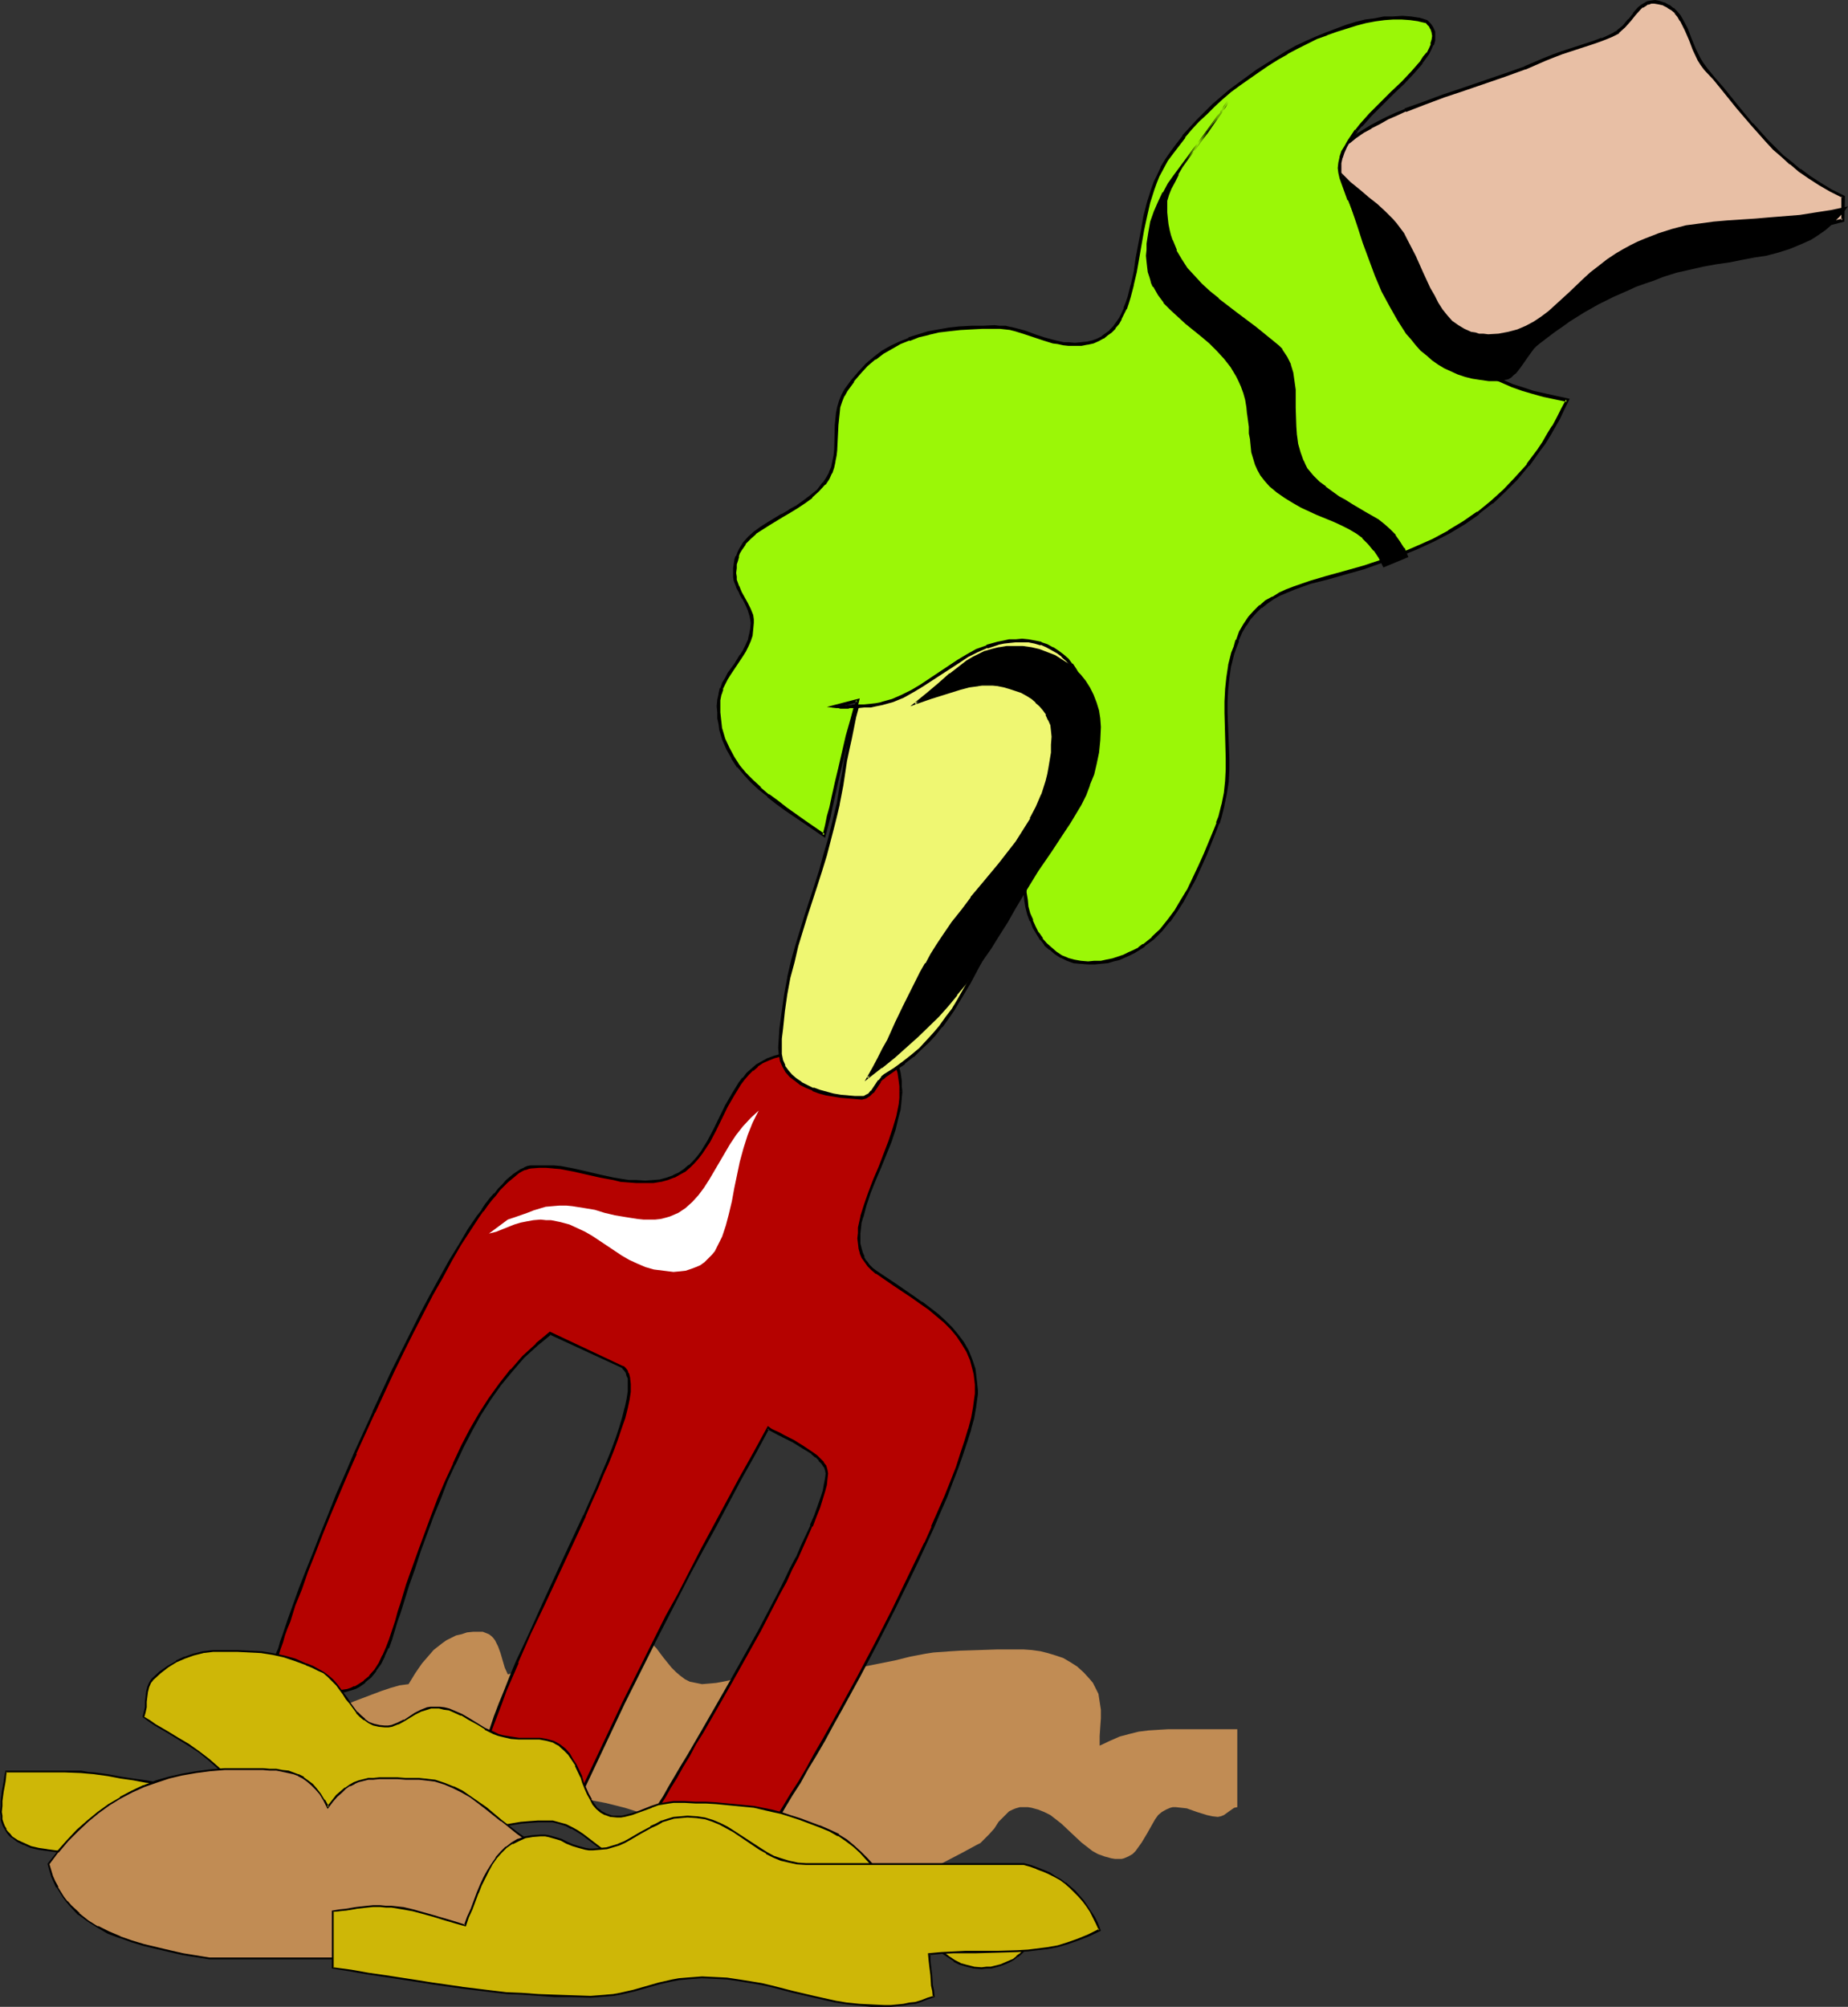
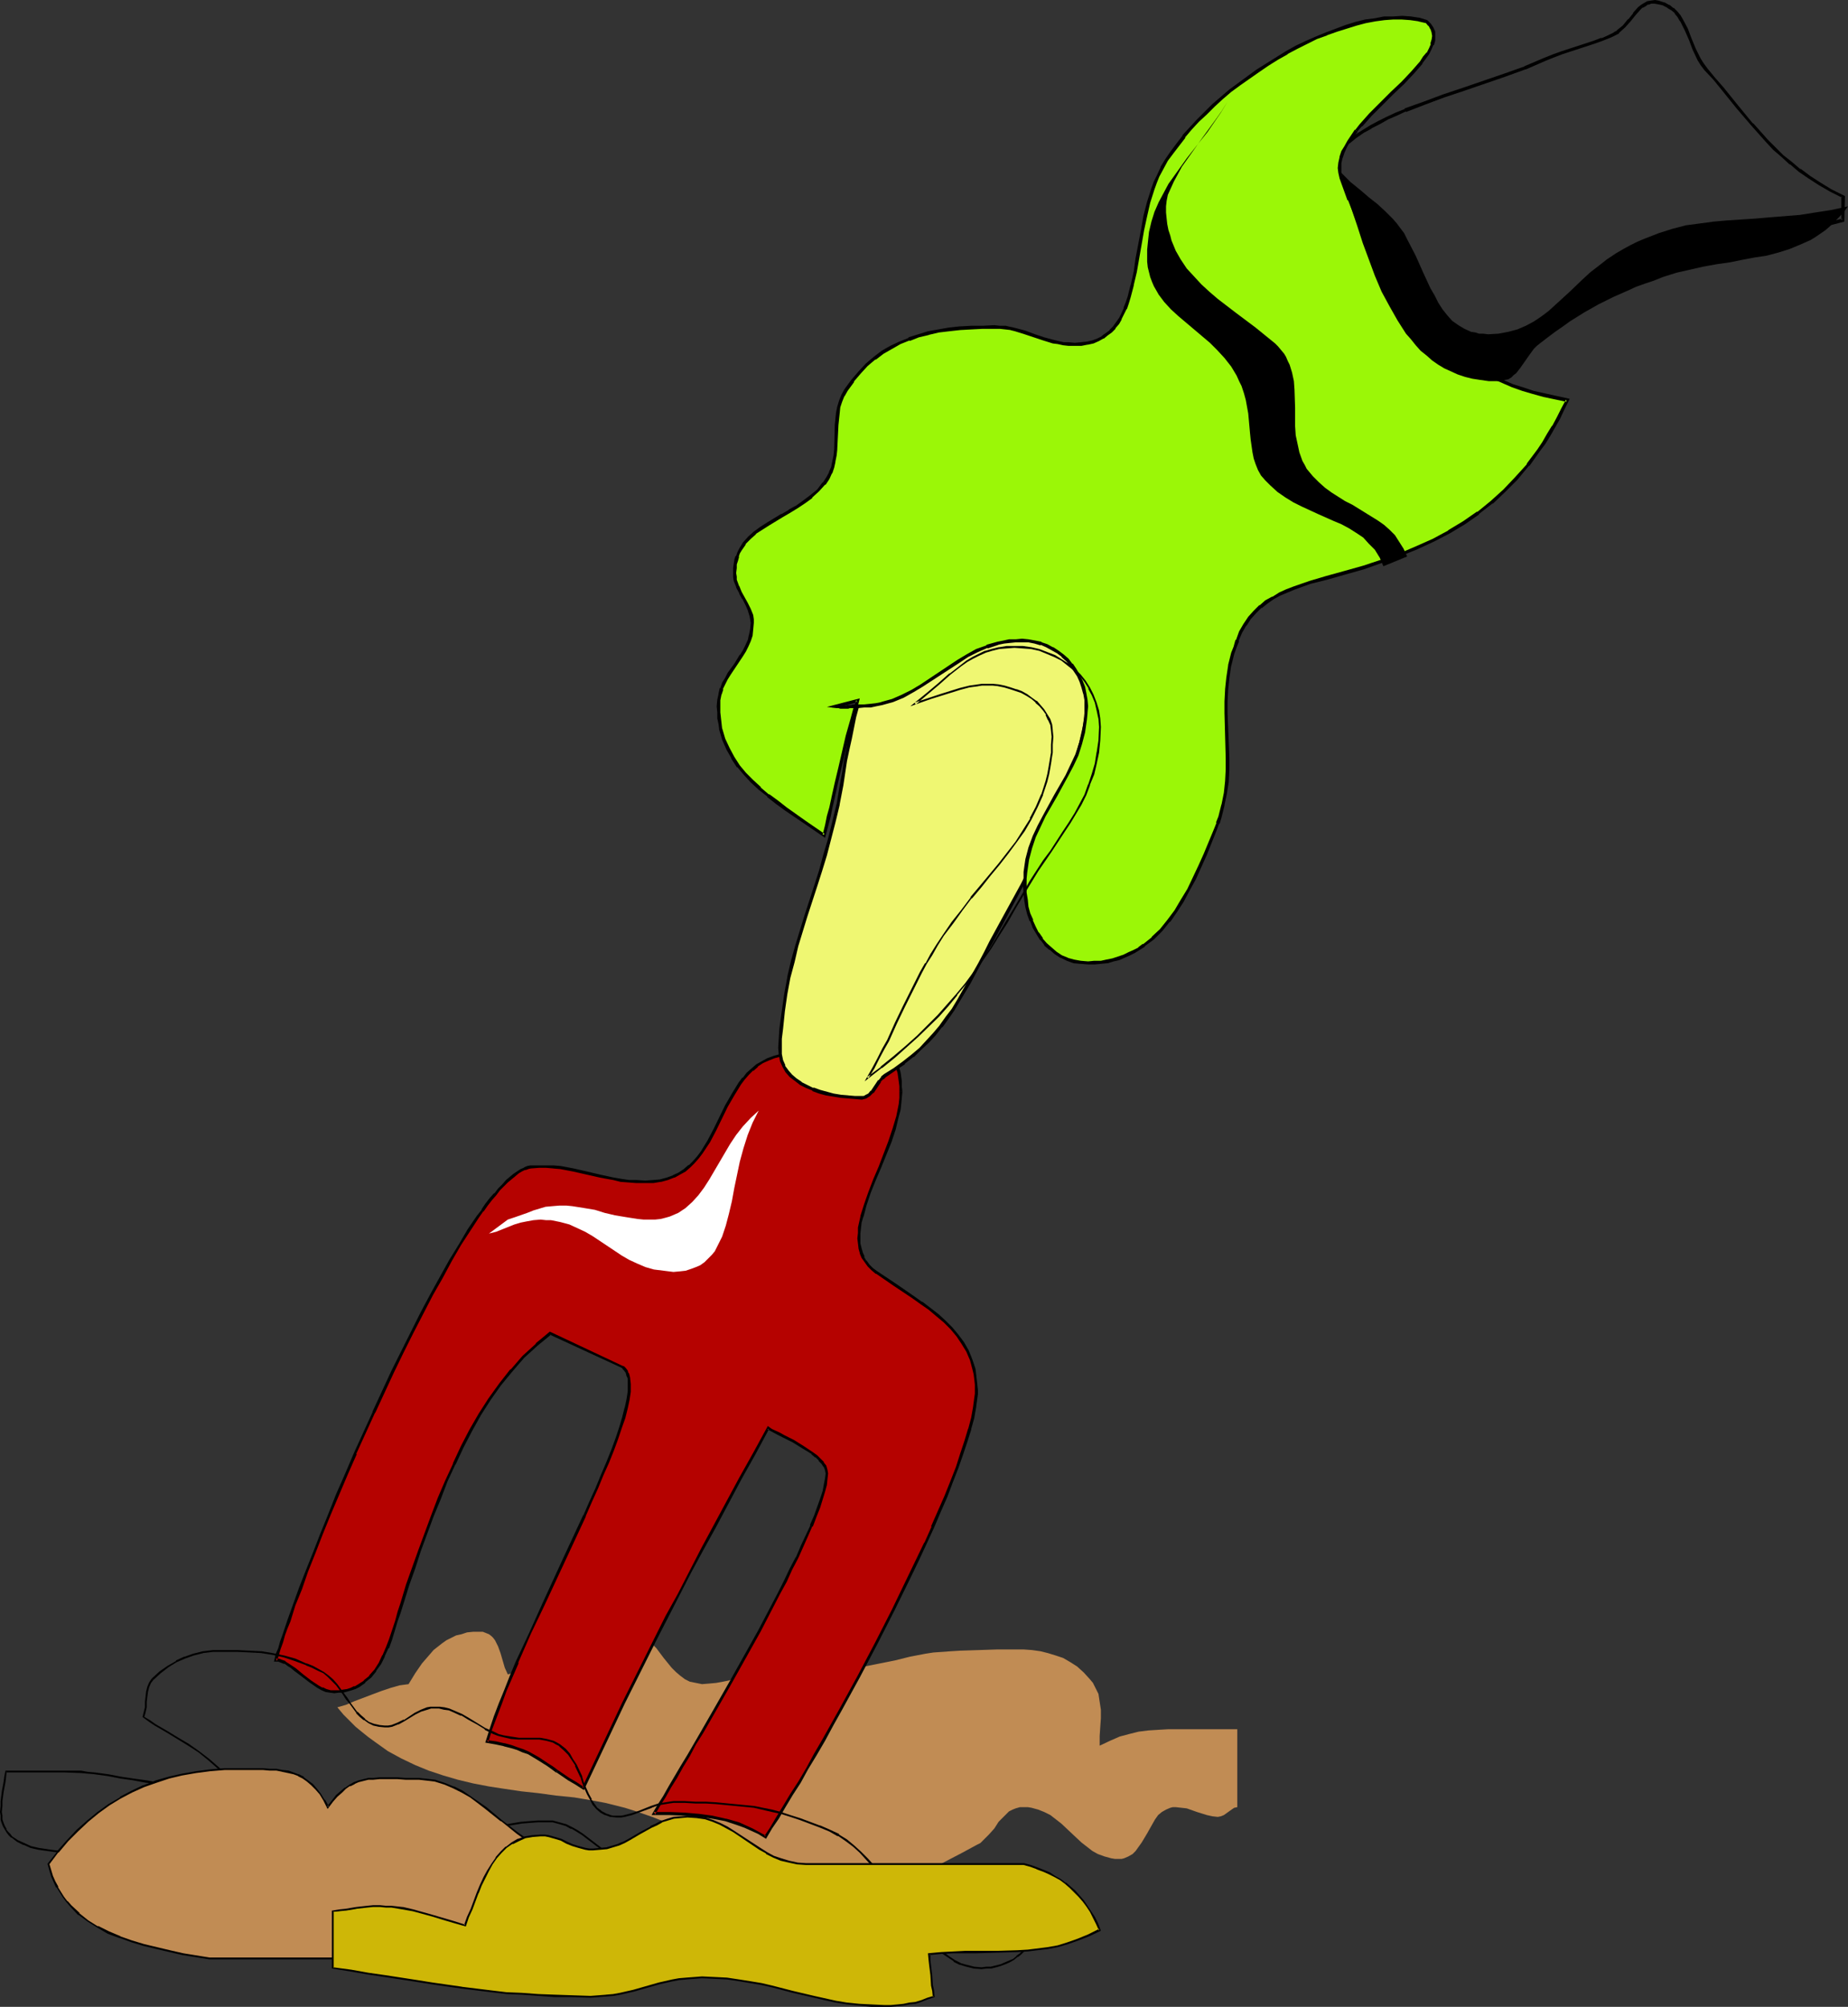
<svg xmlns="http://www.w3.org/2000/svg" xmlns:ns1="http://sodipodi.sourceforge.net/DTD/sodipodi-0.dtd" xmlns:ns2="http://www.inkscape.org/namespaces/inkscape" version="1.0" width="129.766mm" height="140.916mm" id="svg25" ns1:docname="Rake - Hand.wmf">
  <rect width="100%" height="100%" fill="#333333" stroke="none" />
  <ns1:namedview id="namedview25" pagecolor="#ffffff" bordercolor="#000000" borderopacity="0.25" ns2:showpageshadow="2" ns2:pageopacity="0.0" ns2:pagecheckerboard="0" ns2:deskcolor="#d1d1d1" ns2:document-units="mm" />
  <defs id="defs1">
    <pattern id="WMFhbasepattern" patternUnits="userSpaceOnUse" width="6" height="6" x="0" y="0" />
  </defs>
  <path style="fill:#c18c54;fill-opacity:1;fill-rule:evenodd;stroke:none" d="m 108.433,446.952 1.778,-2.909 1.778,-2.585 2.101,-2.424 0.97,-1.131 2.262,-1.777 1.131,-0.808 1.293,-0.646 1.293,-0.646 1.454,-0.323 1.454,-0.485 1.616,-0.162 h 1.778 0.808 l 0.808,0.323 0.808,0.323 0.646,0.485 0.485,0.485 0.485,0.646 0.808,1.616 0.646,1.777 1.131,3.878 0.808,1.777 2.262,-0.646 2.101,-0.646 2.101,-0.808 1.939,-0.808 3.717,-1.939 3.394,-1.939 3.717,-1.777 1.778,-0.808 1.778,-0.646 2.101,-0.485 1.939,-0.485 2.262,-0.162 2.262,-0.162 h 0.97 l 0.808,0.162 1.454,0.485 1.454,0.646 1.131,0.808 1.131,1.131 1.131,1.131 1.939,2.585 2.101,2.585 1.131,1.131 1.131,0.97 1.293,0.97 1.293,0.646 1.616,0.323 0.808,0.162 0.808,0.162 1.939,-0.162 1.778,-0.162 1.778,-0.323 1.616,-0.323 3.07,-1.131 5.979,-2.262 3.07,-0.97 1.616,-0.485 1.778,-0.323 1.778,-0.162 h 1.939 l 1.131,0.162 0.97,0.162 1.616,0.97 1.778,0.808 0.97,0.323 h 1.131 2.424 l 2.262,-0.162 2.262,-0.323 2.262,-0.323 4.04,-0.808 4.04,-0.808 3.878,-0.97 4.202,-0.808 2.101,-0.323 2.262,-0.162 2.262,-0.162 2.586,-0.162 5.01,-0.162 4.848,-0.162 h 4.686 2.262 l 2.262,0.162 2.262,0.323 1.939,0.485 2.101,0.646 1.939,0.646 1.939,1.131 1.778,1.131 1.778,1.616 1.616,1.777 0.808,0.97 0.485,0.97 0.485,0.97 0.485,0.97 0.323,2.101 0.323,2.101 v 2.262 l -0.162,2.262 -0.162,2.424 v 2.585 l 2.747,-1.293 2.586,-1.131 2.424,-0.646 2.586,-0.646 2.586,-0.323 2.586,-0.162 2.747,-0.162 h 3.07 15.19 v 20.683 l -0.808,0.162 -0.485,0.323 -1.131,0.808 -1.131,0.808 -0.808,0.323 -0.808,0.162 -1.454,-0.162 -1.454,-0.323 -2.586,-0.808 -2.747,-0.97 -1.454,-0.162 -1.454,-0.162 h -0.808 l -0.646,0.162 -1.131,0.485 -1.131,0.646 -0.97,0.808 -0.808,1.131 -0.646,1.131 -1.454,2.585 -1.454,2.424 -0.808,1.131 -0.808,1.131 -0.808,0.808 -1.131,0.646 -1.131,0.485 -0.646,0.162 h -0.808 -0.97 l -0.97,-0.162 -1.778,-0.485 -1.778,-0.646 -1.454,-0.808 -1.454,-1.131 -1.454,-1.131 -2.586,-2.424 -2.747,-2.585 -1.454,-1.131 -1.454,-1.131 -1.616,-0.808 -1.616,-0.646 -1.778,-0.485 -0.97,-0.162 h -1.131 -0.97 l -1.131,0.323 -0.808,0.323 -0.97,0.485 -0.646,0.646 -0.646,0.646 -1.454,1.454 -1.131,1.777 -1.454,1.616 -1.454,1.454 -0.808,0.808 -0.97,0.485 -3.878,2.101 -3.717,1.939 -3.394,1.777 -3.555,1.454 -3.555,1.131 -1.778,0.485 -1.939,0.485 -1.939,0.162 -2.101,0.323 -2.101,0.162 h -2.262 -2.909 l -2.747,-0.162 -5.333,-0.646 -2.424,-0.485 -2.586,-0.485 -4.686,-1.293 -4.686,-1.454 -4.363,-1.616 -4.363,-1.777 -4.202,-1.939 -4.363,-1.939 -4.202,-1.939 -4.525,-1.939 -4.525,-1.777 -4.686,-1.616 -2.586,-0.808 -2.586,-0.646 -2.586,-0.646 -2.586,-0.485 -2.747,-0.485 -2.909,-0.485 -4.848,-0.485 -4.686,-0.646 -4.525,-0.485 -4.363,-0.646 -4.202,-0.646 -4.202,-0.808 -4.04,-0.97 -3.878,-1.131 -3.878,-1.293 -3.555,-1.454 -3.717,-1.777 -3.555,-1.939 -3.394,-2.424 -1.778,-1.293 -1.616,-1.293 -1.778,-1.454 -1.616,-1.616 -1.616,-1.616 -1.616,-1.939 2.262,-0.646 2.262,-0.97 4.686,-1.777 2.586,-0.97 2.424,-0.808 2.262,-0.646 z" id="path1" />
-   <path style="fill:#e8bfa5;fill-opacity:1;fill-rule:evenodd;stroke:none" d="m 347.116,60.434 0.162,3.717 0.323,3.555 0.485,3.717 0.808,3.555 0.97,3.555 1.131,3.393 1.454,3.232 1.616,2.909 1.778,2.747 0.97,1.454 1.131,1.131 1.131,1.131 1.131,1.131 1.293,0.97 1.293,0.97 1.293,0.808 1.454,0.646 1.454,0.646 1.616,0.485 1.616,0.485 1.616,0.323 1.778,0.162 h 1.778 1.939 l 1.939,-0.162 1.778,-0.162 1.616,-0.162 3.394,-0.808 3.07,-0.97 3.07,-1.293 2.747,-1.454 2.747,-1.616 2.747,-1.777 5.333,-3.717 2.747,-1.939 2.747,-2.101 2.909,-1.939 2.909,-1.939 3.394,-1.939 3.394,-1.777 4.363,-2.101 4.202,-1.939 4.04,-1.616 4.04,-1.454 3.878,-1.293 3.717,-1.131 3.878,-1.131 3.717,-0.97 7.757,-1.777 3.878,-0.808 4.04,-0.808 4.202,-0.808 4.363,-0.97 4.525,-0.97 4.686,-1.131 v -6.302 l -3.232,-1.616 -3.07,-1.777 -2.586,-1.777 -2.586,-1.777 -2.424,-1.939 -2.262,-1.939 -2.101,-1.939 -1.939,-2.101 -3.878,-4.363 -3.878,-4.524 -4.04,-4.848 -2.262,-2.585 -2.262,-2.747 -0.808,-1.131 -0.808,-1.293 -1.293,-2.747 -1.131,-2.747 -1.131,-2.585 -1.131,-2.424 -0.646,-0.97 -0.808,-1.131 -0.97,-0.808 -1.131,-0.808 -1.293,-0.485 -1.293,-0.485 -0.97,-0.162 h -1.131 l -0.808,0.323 -0.808,0.323 -0.646,0.485 -0.808,0.646 -1.293,1.454 -1.293,1.616 -1.454,1.616 -1.616,1.454 -0.808,0.646 -0.97,0.485 -2.424,0.97 -2.262,0.808 -8.403,2.747 -2.101,0.646 -2.424,1.131 -5.333,2.101 -5.333,1.939 -10.827,3.717 -5.333,1.939 -5.171,1.777 -5.01,1.939 -2.424,1.131 -2.262,0.97 -2.424,1.131 -2.101,1.131 -2.101,1.293 -1.939,1.293 -1.778,1.454 -1.778,1.454 -1.616,1.616 -1.454,1.777 -1.293,1.777 -1.131,1.777 -1.131,2.101 -0.808,2.101 -0.646,2.424 -0.485,2.424 -0.323,2.585 z" id="path2" />
  <path style="fill:#000000;fill-opacity:1;fill-rule:evenodd;stroke:none" d="m 346.793,60.434 v 3.717 0 l 0.323,3.717 0.485,3.555 0.808,3.555 v 0.162 l 0.97,3.555 1.131,3.393 h 0.162 l 1.293,3.232 1.616,2.909 v 0.162 l 1.939,2.747 0.97,1.293 0.162,0.162 0.97,1.131 1.131,1.131 1.131,1.131 h 0.162 l 1.131,0.97 v 0 l 1.293,0.97 1.454,0.808 v 0 l 1.454,0.808 1.454,0.646 h 0.162 l 1.454,0.485 1.616,0.485 h 0.162 l 1.616,0.323 1.778,0.162 v 0 h 1.778 1.939 l 1.939,-0.162 v 0 l 1.778,-0.162 1.778,-0.323 v 0 l 3.394,-0.808 3.07,-0.97 h 0.162 l 2.909,-1.293 2.747,-1.454 h 0.162 l 2.747,-1.454 2.747,-1.939 5.171,-3.717 2.747,-1.939 2.747,-2.101 2.909,-1.939 3.07,-1.939 3.232,-1.939 v 0 l 3.394,-1.777 4.363,-2.101 4.202,-1.939 4.04,-1.616 v 0 l 3.878,-1.454 3.878,-1.293 3.878,-1.131 3.878,-0.97 3.717,-0.97 7.595,-1.777 v 0 l 3.878,-0.808 4.202,-0.808 v 0 l 4.202,-0.97 h -0.162 l 4.363,-0.808 h 0.162 l 4.363,-0.97 5.01,-1.293 0.162,-6.787 -3.555,-1.777 -2.909,-1.777 v 0 l -2.747,-1.777 -2.586,-1.939 v 0.162 l -2.262,-1.939 v 0 l -2.262,-1.777 -2.101,-2.101 -2.101,-2.101 -3.878,-4.363 v 0.162 l -3.717,-4.524 -4.04,-5.009 -2.262,-2.585 v 0 l -2.262,-2.747 0.162,0.162 -0.97,-1.293 -0.808,-1.293 v 0 l -1.293,-2.585 -1.131,-2.747 -0.97,-2.585 -1.293,-2.424 v 0 l -0.646,-1.131 -0.808,-0.97 -0.162,-0.162 -0.808,-0.808 h -0.162 l -0.97,-0.808 h -0.162 l -1.131,-0.646 h -0.162 L 440.198,0.162 v 0 L 439.228,0 l -1.131,0.162 -0.97,0.162 -0.808,0.485 v 0 l -0.808,0.485 -0.808,0.646 -1.293,1.454 v 0.162 l -1.293,1.616 v -0.162 l -1.454,1.777 -1.616,1.293 h 0.162 l -0.97,0.485 h 0.162 l -0.97,0.485 -2.424,1.131 v -0.162 l -2.101,0.808 -8.403,2.747 -2.262,0.808 v 0 l -2.424,0.97 -5.333,2.262 h 0.162 l -5.494,1.939 -10.827,3.717 -5.333,1.777 -5.171,1.939 -5.01,1.777 v 0.162 l -2.424,0.97 -2.424,1.131 -2.262,1.131 -2.101,1.131 v 0 l -2.101,1.293 -2.101,1.293 -1.778,1.454 v 0 l -1.778,1.454 -1.616,1.616 -1.454,1.777 v 0 l -1.293,1.777 -1.293,1.939 v 0 l -0.97,2.101 -0.97,2.101 v 0.162 l -0.646,2.262 v 0 l -0.485,2.424 -0.323,2.585 v 0.162 2.747 h 0.808 l 0.162,-2.747 v 0 l 0.323,-2.585 0.323,-2.424 v 0.162 l 0.646,-2.424 v 0 l 0.808,-2.101 1.131,-1.939 v 0 l 1.131,-1.939 1.293,-1.777 v 0 l 1.454,-1.616 1.616,-1.616 1.616,-1.454 v 0.162 l 1.778,-1.454 2.101,-1.454 2.101,-1.131 h -0.162 l 2.262,-1.131 2.262,-1.293 2.262,-0.97 2.424,-1.131 v 0.162 l 5.01,-1.939 5.171,-1.939 5.333,-1.777 10.827,-3.717 5.333,-1.939 h 0.162 l 5.171,-2.262 2.424,-0.97 v 0 l 2.101,-0.808 8.403,-2.747 2.262,-0.808 v 0 l 2.424,-0.97 0.97,-0.485 v 0 l 0.97,-0.485 v -0.162 l 1.616,-1.454 1.454,-1.616 v 0 l 1.293,-1.616 v 0 l 1.293,-1.454 0.646,-0.646 v 0.162 l 0.808,-0.485 v 0 l 0.646,-0.485 v 0.162 l 0.808,-0.323 h -0.162 1.131 -0.162 l 0.97,0.162 v 0 l 1.454,0.323 h -0.162 l 1.293,0.646 h -0.162 l 1.131,0.646 v 0 l 0.97,0.808 h -0.162 l 0.808,0.97 0.646,1.131 v -0.162 l 1.293,2.585 1.131,2.585 0.97,2.585 1.293,2.747 v 0 l 0.808,1.293 0.97,1.293 v 0 l 2.424,2.585 v 0 l 2.101,2.585 4.04,5.009 3.878,4.524 v 0 l 3.878,4.363 1.939,2.101 2.262,1.939 2.101,1.939 h 0.162 l 2.262,1.939 v 0 l 2.586,1.777 2.747,1.777 v 0 l 3.07,1.777 3.232,1.616 -0.323,-0.323 v 6.302 l 0.323,-0.485 -4.686,1.131 -4.525,0.97 v 0 l -4.202,0.97 h -0.162 l -4.202,0.97 h 0.162 l -4.04,0.808 -4.04,0.808 v 0 l -7.595,1.777 -3.878,0.808 -3.878,1.131 -3.717,1.131 -3.878,1.293 -4.04,1.454 v 0 l -4.04,1.777 -4.202,1.777 -4.525,2.101 -3.232,1.939 h -0.162 l -3.232,1.939 -3.07,1.939 -2.909,1.939 -2.747,1.939 -2.747,2.101 -5.171,3.717 -2.747,1.777 -2.747,1.616 v 0 l -2.747,1.454 -3.07,1.131 h 0.162 l -3.232,0.97 -3.232,0.808 v 0 l -1.778,0.162 -1.778,0.323 h 0.162 -1.939 l -1.939,0.162 -1.778,-0.162 v 0 l -1.616,-0.162 -1.778,-0.323 h 0.162 l -1.616,-0.323 -1.616,-0.485 v 0 l -1.454,-0.646 -1.293,-0.646 v 0 l -1.293,-0.808 -1.293,-0.97 v 0 l -1.293,-0.97 v 0 l -1.131,-1.131 -1.131,-1.131 -1.131,-1.131 h 0.162 l -1.131,-1.293 -1.778,-2.747 v 0 l -1.616,-3.07 -1.454,-3.07 h 0.162 l -1.293,-3.393 -0.97,-3.555 v 0.162 l -0.646,-3.555 -0.485,-3.717 -0.323,-3.717 v 0.162 l -0.162,-3.717 z" id="path3" />
  <path style="fill:#b50200;fill-opacity:1;fill-rule:evenodd;stroke:none" d="m 239.006,289.727 v -1.454 -1.293 l -0.162,-1.131 -0.323,-1.131 -0.162,-1.131 -0.485,-0.808 -0.323,-0.808 -0.485,-0.646 -0.485,-0.646 -0.646,-0.485 -0.646,-0.485 -0.646,-0.323 -1.454,-0.485 -1.778,-0.323 h -1.939 -2.101 l -2.262,0.162 -2.424,0.162 -2.747,0.323 -2.586,0.162 -2.909,0.162 -3.07,0.162 -2.101,0.162 -2.101,0.162 -1.778,0.485 -1.616,0.646 -1.454,0.808 -1.454,0.808 -1.293,1.131 -1.131,1.131 -1.131,1.131 -0.97,1.454 -1.778,2.909 -1.778,3.07 -3.07,6.14 -1.616,3.07 -1.778,2.909 -1.131,1.454 -0.97,1.131 -1.293,1.131 -1.293,1.131 -1.293,0.808 -1.616,0.808 -1.616,0.646 -1.778,0.485 -1.939,0.162 -2.101,0.162 h -2.424 l -2.101,-0.162 -1.939,-0.323 -1.939,-0.323 -3.717,-0.646 -3.394,-0.97 -3.555,-0.808 -3.555,-0.485 -1.778,-0.323 h -1.939 -1.939 l -2.101,0.162 -0.808,0.162 -0.97,0.162 -0.808,0.485 -0.97,0.646 -0.808,0.646 -0.97,0.808 -1.131,0.808 -0.97,0.97 -0.97,1.293 -1.131,1.131 -1.131,1.454 -1.131,1.293 -1.131,1.616 -1.131,1.616 -2.424,3.555 -2.262,3.878 -2.586,4.201 -2.424,4.363 -2.586,4.686 -2.586,4.848 -2.586,5.171 -2.586,5.171 -2.586,5.171 -5.01,10.826 -5.01,10.988 -2.262,5.494 -2.262,5.332 -2.262,5.332 -2.101,5.171 -1.939,5.009 -1.939,4.848 -1.778,4.686 -1.616,4.363 -1.454,4.201 -0.646,1.939 -0.646,1.939 -0.646,1.777 -0.485,1.616 -0.485,1.616 -0.485,1.616 h 0.808 l 0.646,0.162 0.97,0.485 0.808,0.485 0.808,0.485 1.131,0.808 1.939,1.616 1.939,1.454 2.101,1.454 1.131,0.646 1.131,0.323 1.131,0.323 0.97,0.162 1.293,-0.162 1.131,-0.162 1.131,-0.162 0.97,-0.323 0.97,-0.323 0.97,-0.485 1.616,-1.131 1.454,-1.454 1.293,-1.616 1.293,-1.777 0.97,-1.939 0.97,-2.262 0.97,-2.262 1.454,-4.686 0.808,-2.424 0.646,-2.424 1.616,-4.848 1.454,-4.524 1.616,-4.524 3.394,-9.211 1.778,-4.686 1.939,-4.524 2.101,-4.686 2.101,-4.363 2.262,-4.363 2.424,-4.363 2.586,-4.04 2.747,-4.04 3.07,-3.717 3.232,-3.555 3.394,-3.232 1.778,-1.454 1.939,-1.454 18.907,8.726 0.485,0.323 0.323,0.485 0.485,0.485 0.162,0.485 0.323,0.646 0.162,0.808 0.162,1.454 -0.162,1.939 -0.323,2.101 -0.323,2.262 -0.646,2.585 -0.97,2.747 -0.97,2.909 -1.131,3.07 -1.293,3.232 -1.454,3.393 -1.454,3.393 -1.616,3.717 -1.616,3.555 -1.778,3.878 -3.555,7.756 -1.778,3.878 -3.717,7.918 -3.555,7.918 -3.555,7.595 -1.616,3.717 -1.454,3.717 -1.454,3.555 -1.293,3.555 -1.131,3.393 -0.97,3.07 2.424,0.485 2.101,0.323 1.778,0.485 1.778,0.646 1.454,0.485 1.454,0.646 2.586,1.454 2.424,1.616 1.131,0.808 1.454,0.97 1.454,0.97 1.616,1.131 1.939,1.131 1.939,1.293 5.333,-11.311 5.333,-11.311 5.656,-11.311 2.909,-5.817 2.909,-5.817 3.07,-5.817 3.232,-5.979 3.07,-5.979 3.394,-6.14 3.394,-6.302 3.394,-6.464 3.717,-6.625 3.717,-6.787 0.323,0.323 0.323,0.162 1.131,0.485 0.97,0.646 1.293,0.646 2.586,1.293 2.586,1.616 2.424,1.616 0.97,0.808 0.97,0.808 0.808,0.97 0.646,0.97 0.323,0.808 0.162,0.97 -0.162,1.293 -0.162,1.616 -0.485,1.777 -0.646,2.101 -0.808,2.262 -0.808,2.262 -1.131,2.585 -1.131,2.747 -1.293,2.747 -1.293,2.909 -1.616,3.07 -1.454,3.07 -1.778,3.393 -1.616,3.232 -3.555,6.787 -7.595,13.573 -3.878,6.787 -3.717,6.464 -1.778,3.07 -1.778,3.07 -1.778,2.909 -1.616,2.747 -1.616,2.747 -1.454,2.585 -1.454,2.262 -1.293,2.262 h 4.202 4.04 l 3.717,0.323 3.555,0.485 3.555,0.808 3.394,1.131 1.778,0.646 1.778,0.808 1.778,0.97 1.778,0.97 1.454,-2.424 1.778,-2.747 1.778,-2.909 1.939,-3.232 2.101,-3.232 2.101,-3.555 2.101,-3.878 2.262,-3.878 2.262,-4.04 2.262,-4.04 4.686,-8.564 4.686,-8.887 4.525,-8.887 4.363,-9.049 2.101,-4.363 2.101,-4.363 1.939,-4.201 1.778,-4.04 1.616,-4.201 1.616,-3.878 1.454,-3.717 1.293,-3.555 1.131,-3.393 0.97,-3.232 0.646,-2.909 0.646,-2.747 0.323,-2.424 v -1.293 -0.97 -1.454 l -0.162,-1.454 -0.162,-1.293 -0.162,-1.293 -0.808,-2.585 -0.97,-2.262 -1.293,-2.101 -1.454,-2.101 -1.454,-1.777 -1.778,-1.777 -2.101,-1.777 -2.101,-1.616 -2.101,-1.616 -2.262,-1.616 -4.686,-3.232 -4.848,-3.232 -1.131,-0.97 -0.97,-0.97 -0.808,-0.97 -0.808,-1.131 -0.485,-1.131 -0.323,-1.293 -0.162,-1.293 v -1.293 -1.454 l 0.162,-1.293 0.162,-1.616 0.323,-1.454 0.97,-3.07 1.131,-3.232 1.293,-3.393 1.454,-3.393 2.747,-6.787 0.97,-3.393 0.97,-3.393 0.323,-1.616 0.323,-1.616 0.162,-1.616 z" id="path4" />
  <path style="fill:#000000;fill-opacity:1;fill-rule:evenodd;stroke:none" d="m 239.491,289.727 -0.162,-1.454 v -1.293 -0.162 l -0.162,-1.131 -0.162,-1.131 v 0 l -0.323,-1.131 -0.323,-0.808 h -0.162 l -0.323,-0.808 -0.485,-0.808 -0.646,-0.646 -0.485,-0.485 h -0.162 l -0.646,-0.485 -0.646,-0.323 -1.616,-0.485 v 0 l -1.778,-0.323 v 0 l -1.939,-0.162 -2.101,0.162 h -2.262 -0.162 l -2.424,0.323 -2.586,0.323 -2.747,0.162 h 0.162 l -2.909,0.162 -3.07,0.162 h -2.101 -0.162 l -1.939,0.323 v 0 l -1.778,0.485 -1.778,0.646 v 0 l -1.454,0.808 -1.454,0.808 v 0 l -1.293,1.131 v 0 l -1.293,1.131 -0.97,1.293 h -0.162 l -0.97,1.293 v 0 l -1.778,2.909 -1.778,3.07 -3.07,6.302 -1.616,3.07 -1.778,2.909 v 0 l -0.97,1.293 v 0 l -1.131,1.293 -1.131,1.131 v -0.162 l -1.293,1.131 v 0 l -1.454,0.97 -1.454,0.646 h 0.162 l -1.778,0.646 -1.778,0.485 h 0.162 l -1.939,0.162 v 0 l -2.101,0.162 -2.424,-0.162 h -2.101 0.162 l -2.101,-0.323 -1.939,-0.323 -3.717,-0.808 -3.394,-0.808 -3.555,-0.808 -3.394,-0.646 -1.939,-0.162 v 0 h -1.939 -1.939 -2.101 -0.162 l -0.808,0.162 -0.808,0.323 -0.162,0.162 -0.808,0.323 -0.97,0.646 v 0 l -0.97,0.646 -0.97,0.808 -0.97,0.808 v 0 l -0.97,1.131 -1.131,1.131 -0.97,1.293 h -0.162 l -1.131,1.293 -1.131,1.454 -0.97,1.454 v 0.162 l -1.293,1.616 -2.424,3.555 -2.262,3.878 -2.586,4.201 -2.424,4.363 -2.586,4.686 -2.586,4.848 -2.586,5.171 -2.586,5.171 -2.586,5.171 -5.01,10.826 v 0.162 l -5.01,10.988 v 0 l -2.262,5.332 -2.424,5.494 -2.101,5.332 -2.101,5.171 -1.939,5.009 -1.939,4.848 -1.778,4.524 -1.616,4.524 -1.454,4.04 -0.646,1.939 -0.646,1.939 -0.646,1.777 -0.485,1.777 -0.646,1.454 -0.485,2.101 h 1.293 -0.162 l 0.808,0.323 0.808,0.323 v -0.162 l 0.808,0.646 0.808,0.485 v 0 l 0.97,0.808 1.939,1.454 2.101,1.616 v 0 l 2.101,1.454 1.131,0.646 v 0 l 1.131,0.485 v 0 l 1.131,0.162 1.131,0.162 v 0 l 1.293,-0.162 v 0 h 1.131 l 1.131,-0.323 v 0 l 1.131,-0.323 0.97,-0.323 v 0 l 0.97,-0.485 1.616,-1.131 v -0.162 l 1.616,-1.293 v 0 l 1.293,-1.616 v -0.162 l 1.293,-1.777 0.97,-1.939 v -0.162 l 0.97,-2.101 h 0.162 l 0.808,-2.262 1.454,-4.848 0.808,-2.262 0.808,-2.585 1.454,-4.686 1.616,-4.524 1.454,-4.524 3.394,-9.211 1.939,-4.686 1.778,-4.686 v 0 l 2.101,-4.524 v 0.162 l 2.101,-4.524 2.262,-4.363 2.424,-4.363 2.586,-4.04 2.747,-3.878 v 0 l 3.07,-3.717 v 0 l 3.07,-3.555 3.555,-3.232 v 0 l 1.778,-1.454 1.778,-1.454 h -0.323 l 18.907,8.726 0.485,0.323 h -0.162 l 0.485,0.485 v 0 l 0.323,0.485 v -0.162 l 0.162,0.485 v 0 l 0.162,0.646 v 0 l 0.323,0.646 v 0 1.454 1.939 0 l -0.323,2.101 -0.485,2.262 v -0.162 l -0.646,2.585 -0.808,2.747 -0.97,2.909 -1.131,3.07 -1.293,3.232 -1.454,3.393 -1.454,3.555 v 0 l -1.616,3.555 -1.616,3.717 v -0.162 l -5.333,11.473 -5.494,11.958 v 0 l -3.555,7.918 -3.555,7.595 v 0 l -1.616,3.878 -1.454,3.717 -1.454,3.555 -1.293,3.393 -1.131,3.393 -1.131,3.555 2.747,0.485 2.262,0.485 h -0.162 l 1.939,0.485 1.616,0.485 1.454,0.646 1.454,0.485 v 0 l 2.424,1.454 2.586,1.616 1.131,0.808 v 0 l 1.293,0.97 h 0.162 l 0.323,-0.646 v 0 l -1.293,-0.97 v 0 l -1.293,-0.808 -2.424,-1.616 -2.586,-1.454 v 0 l -1.454,-0.646 -1.454,-0.485 -1.778,-0.646 -1.778,-0.485 h -0.162 l -2.101,-0.485 -2.424,-0.323 0.323,0.485 0.97,-3.232 1.293,-3.393 1.293,-3.393 1.293,-3.555 1.616,-3.717 1.616,-3.717 h -0.162 l 3.394,-7.756 3.717,-7.756 v 0 l 5.494,-11.796 5.333,-11.473 v -0.162 l 1.616,-3.717 1.616,-3.555 v 0 l 1.454,-3.555 1.454,-3.232 1.293,-3.232 1.131,-3.07 0.97,-2.909 0.97,-2.747 0.646,-2.585 v 0 l 0.485,-2.262 0.323,-2.101 v -0.162 -1.939 l -0.162,-1.454 v -0.162 l -0.162,-0.646 v 0 l -0.162,-0.646 h -0.162 l -0.162,-0.646 -0.485,-0.646 v 0 l -0.485,-0.485 -0.485,-0.162 -19.23,-9.049 -1.939,1.616 -1.778,1.454 v 0.162 l -3.555,3.232 -3.07,3.555 h -0.162 l -2.909,3.717 v 0 l -2.909,4.04 -2.586,4.04 -2.424,4.201 -2.262,4.363 -2.101,4.524 v 0.162 l -2.101,4.524 v 0 l -1.939,4.524 -1.778,4.686 -3.394,9.211 -1.616,4.524 -1.616,4.524 -1.454,4.848 -0.808,2.424 -0.646,2.424 -1.616,4.848 -0.808,2.101 v 0 l -0.97,2.262 v -0.162 l -0.97,2.101 -1.131,1.777 v 0 l -1.454,1.616 h 0.162 l -1.616,1.293 h 0.162 l -1.778,1.131 -0.808,0.485 v -0.162 l -0.97,0.485 -0.97,0.323 v 0 l -1.131,0.162 -0.97,0.162 v 0 H 88.718 88.88 87.749 l -1.131,-0.323 v 0 l -0.97,-0.485 v 0.162 l -1.131,-0.646 -1.939,-1.293 v 0 l -2.101,-1.616 -1.939,-1.616 -0.97,-0.646 v 0 l -0.97,-0.646 -0.808,-0.485 v -0.162 l -0.97,-0.323 -0.808,-0.323 h -0.808 l 0.323,0.646 0.485,-1.616 0.485,-1.616 0.646,-1.777 0.485,-1.777 0.646,-1.777 0.808,-1.939 1.293,-4.201 1.778,-4.363 1.616,-4.686 1.939,-4.848 1.939,-5.009 2.101,-5.171 2.262,-5.332 2.262,-5.332 2.424,-5.494 h -0.162 l 5.01,-10.988 v 0.162 l 5.01,-10.826 2.586,-5.332 2.586,-5.171 2.586,-5.009 2.586,-5.009 2.586,-4.524 2.424,-4.524 2.424,-4.201 2.424,-3.717 2.424,-3.717 1.131,-1.616 v 0.162 l 1.131,-1.616 1.131,-1.454 1.131,-1.293 v 0 l 0.97,-1.293 1.131,-1.131 0.97,-0.97 v 0 l 0.97,-0.808 0.97,-0.808 0.97,-0.808 v 0 l 0.808,-0.485 0.97,-0.485 -0.162,0.162 0.97,-0.323 h -0.162 l 0.808,-0.162 v 0 l 2.101,-0.162 h 1.939 l 1.939,0.162 h -0.162 l 1.939,0.162 3.394,0.646 3.555,0.808 3.555,0.808 3.555,0.646 1.939,0.485 2.101,0.162 v 0 l 2.101,0.162 h 2.424 2.101 v 0 l 1.939,-0.323 h 0.162 l 1.778,-0.485 1.616,-0.646 h 0.162 l 1.454,-0.808 1.454,-0.808 v 0 l 1.293,-1.131 v 0 l 1.131,-1.131 1.131,-1.293 v 0 l 0.97,-1.293 v 0 l 1.939,-2.909 1.616,-3.07 3.07,-6.302 1.778,-3.07 1.778,-2.909 v 0 l 0.97,-1.293 v 0 l 1.131,-1.293 1.131,-1.131 v 0.162 l 1.293,-1.131 h -0.162 l 1.454,-0.97 1.454,-0.646 v 0 l 1.616,-0.646 1.778,-0.485 v 0 l 1.939,-0.162 v 0 l 2.101,-0.162 h 3.07 l 2.909,-0.162 v 0 l 2.747,-0.323 2.586,-0.162 2.424,-0.323 v 0 l 2.262,-0.162 h 2.101 1.939 -0.162 l 1.778,0.323 v 0 l 1.454,0.485 v 0 l 0.646,0.323 0.646,0.485 v 0 l 0.485,0.485 v -0.162 l 0.485,0.646 0.485,0.646 v 0 l 0.323,0.808 v 0 l 0.323,0.808 0.323,0.97 v 0 l 0.162,1.131 0.162,1.131 v 0 l 0.162,1.293 v 1.454 z" id="path5" />
  <path style="fill:#000000;fill-opacity:1;fill-rule:evenodd;stroke:none" d="m 147.702,470.383 3.07,2.101 1.939,1.131 2.262,1.454 5.494,-11.634 5.333,-11.311 8.565,-17.128 2.909,-5.656 3.07,-5.979 3.07,-5.979 3.232,-5.979 3.394,-6.14 6.787,-12.765 3.717,-6.625 3.555,-6.625 h -0.485 l 0.485,0.323 0.323,0.162 2.101,1.131 1.293,0.646 2.586,1.293 2.586,1.616 2.424,1.454 h -0.162 l 1.131,0.97 v -0.162 l 0.97,0.97 h -0.162 l 0.808,0.808 v 0 l 0.646,0.97 v -0.162 l 0.323,0.97 v 0 l 0.162,0.808 v 0 l -0.162,1.293 -0.323,1.616 -0.323,1.777 v 0 l -0.646,1.939 -0.808,2.262 -0.808,2.262 -1.131,2.585 h 0.162 l -1.293,2.747 -1.293,2.747 -1.293,3.07 v -0.162 l -1.616,3.07 -1.454,3.07 -1.616,3.232 -5.333,10.18 -7.595,13.573 -3.878,6.787 -3.717,6.464 -1.778,3.07 -1.778,3.07 -1.778,2.909 -1.616,2.747 -1.616,2.747 -1.454,2.585 -1.454,2.262 -1.616,2.747 h 4.848 l 4.04,0.162 h -0.162 l 3.717,0.323 3.717,0.485 3.394,0.646 v 0 l 3.394,1.131 1.778,0.646 v 0 l 1.778,0.808 v 0 l 1.778,0.808 2.101,1.293 1.616,-2.747 1.778,-2.585 1.778,-3.07 1.939,-3.232 2.101,-3.232 1.939,-3.555 2.262,-3.717 2.262,-3.878 2.262,-4.201 2.262,-4.04 4.686,-8.564 4.686,-8.887 4.525,-8.887 4.363,-8.887 2.101,-4.363 2.101,-4.524 v 0 l 1.939,-4.201 v 0 l 1.778,-4.201 1.778,-4.04 1.454,-3.878 1.454,-3.717 1.293,-3.717 1.131,-3.393 0.97,-3.07 v -0.162 l 0.808,-2.909 0.485,-2.747 0.323,-2.424 0.162,-1.131 v -1.131 l -0.162,-1.454 v -0.162 l -0.162,-1.293 -0.162,-1.454 -0.162,-1.293 v 0 l -0.808,-2.424 -0.97,-2.424 v 0 l -1.293,-2.262 v 0 l -1.454,-1.939 -1.616,-1.939 v 0 l -1.778,-1.777 v 0 l -1.939,-1.777 -2.101,-1.616 -2.101,-1.616 h -0.162 l -2.262,-1.616 -4.686,-3.232 -4.848,-3.232 v 0 l -1.131,-0.808 v 0 l -0.97,-0.97 v 0 l -0.808,-1.131 v 0.162 l -0.646,-1.131 h 0.162 l -0.485,-1.131 v 0 l -0.323,-1.131 -0.323,-1.293 v 0 -1.293 -1.454 0.162 l 0.162,-1.454 0.162,-1.454 0.485,-1.616 v 0.162 l 0.808,-3.07 1.131,-3.393 1.293,-3.232 1.454,-3.393 2.747,-6.787 1.131,-3.393 0.808,-3.393 v 0 l 0.485,-1.777 0.162,-1.454 0.162,-1.616 v -0.162 l 0.162,-1.616 h -0.808 v 1.616 0 l -0.162,1.616 -0.323,1.616 -0.323,1.616 v 0 l -0.97,3.232 -1.131,3.393 -2.586,6.787 -1.454,3.393 -1.293,3.393 -1.131,3.232 -0.97,3.07 v 0.162 l -0.323,1.454 -0.323,1.454 v 1.454 0 l -0.162,1.454 0.162,1.293 v 0 l 0.162,1.454 0.323,1.131 v 0.162 l 0.485,1.131 v 0 l 0.808,1.131 v 0 l 0.808,1.131 v 0 l 0.97,0.97 v 0 l 1.131,0.97 h 0.162 l 4.686,3.232 4.848,3.232 2.262,1.616 v 0 l 2.101,1.454 2.101,1.777 1.939,1.616 v 0 l 1.778,1.777 v 0 l 1.616,1.939 1.293,1.939 v 0 l 1.293,2.101 v 0 l 0.97,2.262 0.646,2.424 v 0 l 0.323,1.293 0.162,1.293 0.162,1.454 v 0 1.454 0.97 0 l -0.162,1.131 -0.323,2.424 -0.485,2.747 -0.808,3.07 v -0.162 l -0.97,3.232 -1.131,3.393 -1.131,3.555 -1.454,3.717 -1.616,4.04 -1.778,4.04 -1.778,4.04 h 0.162 l -1.939,4.363 v -0.162 l -2.101,4.363 -2.101,4.363 -4.363,9.049 -4.525,8.887 -4.686,8.887 -4.686,8.564 -2.262,4.04 -2.262,4.04 -2.262,3.878 -2.101,3.878 -2.101,3.555 -2.101,3.232 -1.939,3.232 -1.778,2.909 -1.616,2.747 -1.616,2.424 0.485,-0.162 -1.778,-0.97 -1.778,-0.97 v 0 l -1.778,-0.808 v 0 l -1.778,-0.808 -3.394,-0.97 h -0.162 l -3.555,-0.808 -3.555,-0.485 -3.717,-0.323 v 0 l -4.04,-0.162 h -4.202 l 0.323,0.646 1.293,-2.262 1.454,-2.262 1.454,-2.585 1.616,-2.585 1.616,-2.909 1.778,-2.909 1.616,-3.07 1.939,-3.07 3.717,-6.464 3.878,-6.787 7.595,-13.573 5.171,-10.018 1.778,-3.232 1.454,-3.232 1.616,-3.07 v 0 l 1.293,-2.909 1.293,-2.909 1.131,-2.585 h 0.162 l 0.97,-2.585 0.97,-2.424 0.646,-2.101 0.646,-2.101 v 0 l 0.485,-1.777 0.162,-1.616 0.162,-1.454 -0.162,-0.97 -0.323,-1.131 -0.646,-0.808 v -0.162 l -0.808,-0.808 v 0 l -0.97,-0.97 v 0 l -1.131,-0.808 v 0 l -2.424,-1.616 -2.586,-1.616 -2.586,-1.293 -1.131,-0.646 -2.101,-0.97 -0.485,-0.323 -0.646,-0.485 -3.878,7.11 -3.717,6.625 -6.787,12.604 -3.394,6.302 -3.07,5.979 -3.07,5.979 -3.232,5.817 -2.909,5.817 -8.565,17.128 -5.333,11.311 -5.333,11.311 0.485,-0.162 -1.939,-1.293 -1.939,-1.131 -3.07,-2.101 z" id="path6" />
  <path style="fill:#eff772;fill-opacity:1;fill-rule:evenodd;stroke:none" d="m 262.923,132.987 h 1.778 l 1.616,0.323 1.454,0.162 1.454,0.323 1.454,0.485 2.747,1.293 1.293,0.646 1.293,0.808 1.131,0.97 1.131,0.97 1.131,0.97 1.939,2.262 1.778,2.585 1.616,2.747 1.293,2.909 1.131,2.909 0.97,3.232 0.808,3.232 0.485,3.393 0.323,3.393 v 3.393 3.07 2.909 l -0.162,2.909 -0.323,2.747 -0.485,5.494 -0.97,5.171 -0.97,5.009 -1.293,4.848 -1.454,4.686 -1.778,4.686 -1.778,4.524 -2.101,4.524 -2.101,4.686 -2.424,4.686 -2.586,4.686 -2.586,5.009 -2.747,5.009 -3.07,5.494 -1.454,2.747 -1.454,2.747 -2.747,5.171 -2.909,4.848 -1.454,2.262 -1.616,2.262 -1.616,2.101 -1.616,2.101 -1.778,1.939 -1.939,1.939 -2.101,1.939 -2.262,1.777 -2.424,1.777 -2.586,1.777 -0.808,0.485 -0.808,0.808 -1.293,2.101 -0.646,0.808 -0.646,0.808 -0.97,0.646 h -0.485 l -0.646,0.162 -1.778,-0.162 h -1.939 l -1.939,-0.162 -1.778,-0.323 -1.939,-0.485 -1.778,-0.485 -1.778,-0.646 -1.616,-0.646 -1.616,-0.97 -1.293,-0.97 -1.293,-0.97 -1.131,-1.293 -0.808,-1.293 -0.485,-1.454 -0.485,-1.616 v -1.777 l 0.162,-2.585 0.162,-2.424 0.485,-4.848 0.646,-4.524 0.97,-4.363 0.97,-4.201 0.97,-4.04 2.424,-7.918 2.586,-8.079 1.293,-4.04 1.293,-4.201 1.293,-4.201 1.131,-4.524 0.97,-4.686 0.97,-5.009 0.485,-3.393 0.646,-3.07 0.646,-3.07 0.485,-3.07 1.131,-5.494 1.454,-5.332 1.616,-5.494 0.808,-2.585 0.97,-2.747 1.131,-2.747 1.131,-2.909 1.293,-2.909 1.293,-3.07 4.686,-10.342 1.293,-2.585 1.293,-2.424 1.293,-2.262 1.454,-2.262 1.454,-2.101 1.778,-1.777 1.778,-1.616 1.939,-1.454 2.101,-1.131 1.131,-0.485 1.131,-0.323 1.293,-0.323 1.293,-0.323 1.293,-0.162 z" id="path7" />
  <path style="fill:#000000;fill-opacity:1;fill-rule:evenodd;stroke:none" d="m 262.923,133.472 h 1.778 -0.162 l 1.616,0.162 1.616,0.323 h -0.162 l 1.454,0.323 1.616,0.485 -0.162,-0.162 2.747,1.293 1.293,0.646 v 0 l 1.131,0.808 v 0 l 1.131,0.97 1.131,0.808 v 0 l 1.131,1.131 1.939,2.262 v 0 l 1.778,2.424 v 0 l 1.616,2.747 1.293,2.909 v 0 l 0.97,2.909 1.131,3.232 0.646,3.232 v 0 l 0.485,3.232 0.323,3.393 v 0 l 0.162,3.393 -0.162,3.07 v 2.909 l -0.323,5.656 v 0 l -0.646,5.332 -0.808,5.332 -1.131,5.009 v -0.162 l -1.293,4.848 -1.454,4.686 -1.616,4.686 v 0 l -1.778,4.524 -2.101,4.524 -2.262,4.686 -2.424,4.524 -2.424,4.848 -2.747,5.009 -2.747,5.009 -2.909,5.332 -1.454,2.909 -1.454,2.747 -2.909,5.171 v -0.162 l -2.747,4.848 -1.454,2.424 -1.616,2.101 -1.616,2.262 0.162,-0.162 -1.778,2.101 -1.778,1.939 -1.939,2.101 -2.101,1.777 v 0 l -2.262,1.777 v 0 l -2.424,1.777 -2.586,1.616 -0.808,0.646 v 0.162 l -0.646,0.808 h -0.162 l -1.293,1.939 -0.646,0.97 v -0.162 l -0.646,0.808 v 0 l -0.97,0.485 h 0.162 l -0.485,0.162 h 0.162 -0.646 v 0 h -1.778 l -1.939,-0.162 h 0.162 l -1.939,-0.162 -1.939,-0.323 v 0 l -1.778,-0.485 -1.778,-0.485 -1.778,-0.646 v 0.162 l -1.616,-0.808 -1.616,-0.808 h 0.162 l -1.454,-0.97 v 0 l -1.131,-0.97 -1.131,-1.293 0.162,0.162 -0.97,-1.293 h 0.162 l -0.646,-1.454 -0.323,-1.616 v 0.162 -1.777 -2.585 0.162 l 0.323,-2.585 0.485,-4.686 0.646,-4.524 0.808,-4.363 v 0 l 1.131,-4.201 0.97,-4.201 2.424,-7.918 2.586,-7.918 1.293,-4.04 1.293,-4.201 1.131,-4.363 1.131,-4.363 1.131,-4.686 v -0.162 l 0.97,-5.009 0.485,-3.232 0.485,-3.232 0.646,-3.07 0.646,-2.909 1.131,-5.656 v 0 l 1.454,-5.332 1.454,-5.332 0.97,-2.585 0.97,-2.747 v 0 l 1.131,-2.747 h -0.162 l 1.131,-2.909 1.293,-2.909 1.454,-3.07 4.686,-10.342 1.131,-2.585 1.293,-2.424 v 0.162 l 1.293,-2.424 1.454,-2.262 1.616,-1.939 h -0.162 l 1.778,-1.777 1.778,-1.777 -0.162,0.162 1.939,-1.454 v 0 l 2.101,-1.131 v 0 l 1.131,-0.323 h -0.162 l 1.293,-0.485 1.131,-0.323 v 0 l 1.293,-0.162 1.293,-0.162 v 0 h 1.293 v -0.97 l -1.293,0.162 h -0.162 -1.293 l -1.293,0.323 v 0 l -1.293,0.323 -1.131,0.323 v 0 l -1.131,0.485 v 0 l -2.262,1.131 v 0 l -1.939,1.454 v 0.162 l -1.778,1.616 -1.778,1.777 v 0.162 l -1.454,1.939 -1.454,2.262 -1.454,2.262 v 0.162 l -1.293,2.424 -1.131,2.585 -4.686,10.342 -1.454,3.07 -1.131,2.909 -1.131,2.909 h -0.162 l -1.131,2.747 v 0 l -0.808,2.747 -0.97,2.747 -1.616,5.332 -1.293,5.332 v 0 l -1.293,5.656 -0.485,2.909 -0.646,3.07 -0.485,3.232 -0.646,3.393 -0.808,5.009 v -0.162 l -1.131,4.686 -1.131,4.524 -1.293,4.363 -1.131,4.201 -1.293,4.04 -2.586,7.918 -2.424,7.918 -1.131,4.04 -0.97,4.201 v 0.162 l -0.808,4.363 -0.646,4.524 -0.646,4.686 -0.162,2.585 v 0 l -0.162,2.585 0.162,1.777 0.323,1.777 0.646,1.454 0.808,1.454 v 0 l 1.131,1.293 1.293,0.97 v 0 l 1.454,1.131 v 0 l 1.616,0.808 1.616,0.646 v 0.162 l 1.778,0.646 1.778,0.485 1.939,0.323 v 0 l 1.939,0.323 1.939,0.162 v 0 l 1.939,0.162 1.778,0.162 h 0.162 l 0.485,-0.162 h 0.162 l 0.485,-0.162 0.97,-0.646 0.808,-0.808 h 0.162 l 0.646,-0.97 1.293,-1.939 h -0.162 l 0.808,-0.808 v 0.162 l 0.646,-0.646 2.586,-1.777 2.424,-1.616 v -0.162 l 2.262,-1.777 h 0.162 l 1.939,-1.939 2.101,-1.939 1.778,-1.939 1.616,-2.101 h 0.162 l 1.616,-2.262 1.454,-2.101 1.454,-2.424 2.909,-4.848 v 0 l 2.747,-5.171 1.454,-2.747 1.616,-2.747 2.909,-5.332 2.747,-5.171 2.586,-4.848 2.586,-4.848 2.424,-4.686 2.262,-4.524 1.939,-4.686 1.939,-4.524 v -0.162 l 1.616,-4.524 1.454,-4.686 1.293,-4.848 v -0.162 l 1.131,-4.848 0.808,-5.332 0.646,-5.332 v -0.162 l 0.323,-5.656 0.162,-2.909 v -3.07 l -0.162,-3.393 v -0.162 l -0.323,-3.232 -0.485,-3.393 v 0 l -0.646,-3.232 -0.97,-3.232 -1.131,-3.07 v 0 l -1.454,-2.909 -1.616,-2.747 v -0.162 l -1.778,-2.424 v -0.162 l -1.939,-2.262 -1.131,-0.97 h -0.162 l -0.97,-0.97 -1.293,-0.97 v 0 l -1.131,-0.808 h -0.162 l -1.293,-0.808 -2.747,-1.131 v -0.162 l -1.454,-0.323 -1.454,-0.485 h -0.162 l -1.454,-0.162 -1.616,-0.162 v 0 l -1.778,-0.162 z" id="path8" />
  <path style="fill:#9bf707;fill-opacity:1;fill-rule:evenodd;stroke:none" d="m 221.877,187.442 0.646,0.162 h 0.646 0.323 1.293 0.323 0.485 0.323 l 0.485,-0.162 h 1.293 1.616 l 1.616,-0.162 1.616,-0.323 1.454,-0.162 2.909,-0.97 2.747,-1.131 2.586,-1.293 2.424,-1.454 9.534,-6.464 2.424,-1.454 2.586,-1.293 2.747,-1.131 2.909,-0.808 1.454,-0.323 1.616,-0.323 1.616,-0.162 h 1.616 l 1.778,0.162 1.616,0.162 1.778,0.485 1.454,0.646 1.454,0.646 1.454,0.97 1.293,0.97 1.293,1.131 1.131,1.293 0.97,1.293 0.808,1.454 0.808,1.616 0.485,1.616 0.485,1.616 0.323,1.616 v 1.777 1.777 l -0.162,1.777 -0.485,3.232 -0.808,3.07 -1.131,3.07 -1.131,2.747 -1.454,2.747 -2.909,5.332 -3.07,5.332 -1.454,2.747 -1.131,2.747 -1.131,3.07 -0.808,3.07 -0.485,3.232 -0.162,1.777 v 1.777 1.939 l 0.323,1.939 0.323,1.939 0.485,1.777 0.646,1.777 0.808,1.777 0.808,1.616 0.97,1.454 1.131,1.454 1.293,1.131 1.454,1.131 1.454,0.97 1.616,0.646 1.616,0.646 1.939,0.323 1.939,0.162 1.616,-0.162 1.778,-0.162 1.616,-0.162 1.616,-0.323 1.454,-0.485 1.454,-0.646 1.293,-0.485 1.454,-0.808 1.293,-0.646 1.131,-0.808 2.424,-1.939 2.262,-2.262 1.939,-2.262 1.939,-2.585 1.778,-2.909 1.616,-2.909 1.616,-3.07 1.454,-3.07 1.293,-3.232 2.747,-6.625 0.646,-1.616 0.485,-1.616 0.97,-3.232 0.646,-3.232 0.323,-3.07 0.162,-3.07 v -3.07 l -0.323,-11.958 v -3.07 -3.07 l 0.323,-3.232 0.646,-3.232 0.808,-3.232 0.485,-1.616 0.646,-1.777 0.97,-2.262 1.131,-1.939 1.131,-1.777 1.454,-1.616 1.454,-1.454 1.616,-1.131 1.778,-1.131 1.778,-0.97 1.939,-0.97 1.939,-0.808 4.202,-1.293 4.363,-1.293 4.686,-1.293 5.171,-1.454 4.848,-1.616 4.686,-1.777 4.525,-1.777 4.363,-2.101 4.202,-2.262 3.878,-2.424 3.878,-2.585 3.555,-2.747 3.394,-3.07 3.07,-3.232 3.07,-3.555 2.909,-3.878 1.293,-2.101 1.454,-2.101 1.293,-2.101 1.131,-2.262 1.293,-2.424 1.131,-2.424 -3.232,-0.646 -2.909,-0.646 -2.909,-0.808 -2.747,-0.808 -2.747,-0.97 -2.586,-0.97 -2.586,-1.131 -2.424,-1.131 -2.262,-1.293 -2.262,-1.454 -2.101,-1.454 -2.101,-1.454 -2.101,-1.616 -1.778,-1.777 -1.939,-1.777 -1.778,-1.777 -1.778,-1.939 -3.232,-4.04 -1.454,-2.101 -1.616,-2.262 -1.454,-2.262 -2.586,-4.848 -2.586,-5.009 -2.424,-5.332 -2.262,-5.656 -2.101,-5.817 -0.485,-1.293 v -1.293 -1.454 l 0.323,-1.454 0.646,-1.293 0.646,-1.454 0.808,-1.454 0.97,-1.454 0.97,-1.293 1.293,-1.454 2.586,-2.909 5.656,-5.656 2.909,-2.747 2.586,-2.747 1.131,-1.293 1.131,-1.293 0.97,-1.293 0.808,-1.131 0.646,-1.293 0.485,-1.131 0.323,-1.131 0.162,-1.131 -0.162,-0.97 -0.323,-0.97 -0.646,-0.97 -0.808,-0.97 -2.101,-0.485 -2.101,-0.323 -2.262,-0.162 h -2.424 l -2.262,0.162 -2.586,0.323 -2.424,0.485 -2.586,0.646 -2.586,0.808 -2.586,0.808 -2.586,0.97 -2.747,1.131 -2.586,1.293 -2.586,1.293 -2.747,1.454 -2.586,1.454 -2.586,1.616 -2.424,1.616 -5.01,3.555 -2.262,1.777 -2.424,1.939 -2.101,1.939 -2.101,2.101 -2.101,2.101 -1.939,1.939 -1.778,2.101 -1.616,2.101 -1.454,2.101 -1.454,2.101 -1.131,2.101 -1.131,2.101 -0.808,1.616 -0.485,1.777 -1.131,3.555 -0.97,3.555 -0.646,3.878 -1.454,7.433 -0.646,3.555 -0.646,3.555 -0.97,3.232 -0.485,1.454 -0.485,1.454 -0.646,1.454 -0.646,1.293 -0.808,1.131 -0.808,1.293 -0.97,0.97 -0.97,0.808 -1.131,0.808 -1.293,0.646 -1.293,0.485 -1.454,0.485 -1.616,0.162 h -1.778 -1.616 l -1.454,-0.162 -1.454,-0.162 -1.293,-0.323 -2.424,-0.808 -2.424,-0.808 -2.424,-0.808 -2.586,-0.808 -1.293,-0.162 -1.454,-0.323 -1.454,-0.162 h -1.454 -3.07 l -3.07,0.162 -2.909,0.162 -2.909,0.323 -2.747,0.485 -2.747,0.485 -2.747,0.808 -2.424,0.808 -2.424,0.97 -2.424,1.131 -2.262,1.454 -2.101,1.454 -2.101,1.777 -1.778,2.101 -1.939,2.101 -1.616,2.424 -0.97,1.454 -0.646,1.616 -0.323,1.454 -0.323,1.616 -0.323,3.232 -0.323,6.464 v 1.616 l -0.323,1.616 -0.485,1.454 -0.485,1.454 -0.808,1.616 -0.97,1.293 -1.616,1.777 -1.778,1.616 -1.778,1.454 -1.939,1.293 -1.939,1.293 -1.939,1.131 -3.878,2.101 -1.778,1.293 -1.616,1.131 -1.454,1.293 -1.454,1.454 -0.97,1.777 -0.485,0.808 -0.323,0.97 -0.323,0.97 -0.162,1.131 -0.162,0.97 v 1.293 0.97 l 0.162,0.97 0.485,1.777 0.808,1.454 0.808,1.454 0.808,1.454 0.808,1.616 0.485,1.616 0.162,0.97 v 0.97 l -0.162,1.616 -0.162,1.616 -0.485,1.454 -0.646,1.454 -0.646,1.293 -0.646,1.293 -1.616,2.424 -1.616,2.262 -0.808,1.293 -0.646,1.293 -0.646,1.454 -0.485,1.454 -0.162,1.616 -0.162,1.616 v 1.616 l 0.162,1.454 0.162,1.454 0.323,1.454 0.808,2.747 0.97,2.424 1.293,2.424 1.616,2.262 1.616,2.101 1.939,1.939 2.101,1.939 2.262,1.777 2.262,1.777 2.424,1.939 5.01,3.393 5.01,3.555 0.646,-2.585 0.646,-2.424 0.485,-2.262 0.485,-2.262 1.131,-4.363 0.808,-4.201 0.97,-4.04 1.131,-4.201 0.646,-2.262 0.485,-2.262 0.808,-2.424 0.808,-2.424 z" id="path9" />
  <path style="fill:#000000;fill-opacity:1;fill-rule:evenodd;stroke:none" d="m 219.453,187.604 3.07,0.323 0.485,0.162 h 0.485 1.293 0.323 l 0.485,-0.162 v 0 h 0.323 0.485 v 0 h 1.293 l 1.616,-0.162 v 0 h 1.778 l 1.454,-0.323 1.616,-0.323 v 0 l 2.909,-0.808 v 0 l 2.747,-1.131 2.586,-1.454 v 0 l 2.424,-1.454 9.696,-6.302 2.424,-1.616 v 0 l 2.586,-1.293 2.586,-1.131 v 0.162 l 2.909,-0.97 h -0.162 l 1.616,-0.323 1.454,-0.162 1.616,-0.162 v 0 h 1.616 v 0 h 1.778 l 1.616,0.323 v 0 l 1.616,0.485 v -0.162 l 1.454,0.646 1.454,0.808 v 0 l 1.454,0.808 1.293,0.97 h -0.162 l 1.293,1.131 1.131,1.293 -0.162,-0.162 0.97,1.454 0.97,1.454 v 0 l 0.646,1.454 v 0 l 0.485,1.454 0.485,1.777 v -0.162 l 0.323,1.777 v -0.162 1.777 1.777 0 l -0.162,1.616 -0.485,3.393 v 0 l -0.808,3.07 -0.97,2.909 v 0 l -1.293,2.747 -1.293,2.747 -3.07,5.332 -2.909,5.332 -1.454,2.747 -1.293,2.747 v 0 l -1.131,3.07 -0.808,3.07 v 0 l -0.485,3.393 v 1.616 0.162 l -0.162,1.777 0.162,1.939 v 0 l 0.162,1.939 0.323,1.939 v 0 l 0.485,1.939 0.646,1.777 h 0.162 l 0.646,1.777 0.97,1.616 v 0 l 0.97,1.616 h 0.162 l 0.97,1.293 v 0.162 l 1.293,1.131 h 0.162 l 1.293,1.131 v 0 l 1.454,0.97 h 0.162 l 1.616,0.808 v 0 l 1.778,0.646 v 0 l 1.778,0.162 h 0.162 l 1.939,0.162 h 1.616 0.162 l 1.616,-0.162 1.616,-0.162 h 0.162 l 1.616,-0.485 1.454,-0.323 1.454,-0.646 v 0 l 1.454,-0.646 1.293,-0.646 1.293,-0.808 v 0 l 1.293,-0.808 v -0.162 l 2.424,-1.777 v 0 l 2.262,-2.262 1.939,-2.424 h 0.162 l 1.778,-2.585 1.778,-2.747 v 0 l 1.616,-3.07 1.616,-2.909 1.454,-3.232 1.454,-3.232 2.586,-6.464 0.646,-1.777 h 0.162 l 0.485,-1.616 0.808,-3.232 v -0.162 l 0.646,-3.07 0.485,-3.07 v -0.162 l 0.162,-3.07 v -3.07 l -0.485,-11.958 v -3.07 l 0.162,-3.07 v 0 l 0.323,-3.07 0.485,-3.393 v 0.162 l 0.808,-3.232 0.646,-1.777 0.646,-1.616 h -0.162 l 0.97,-2.262 1.131,-1.939 v 0.162 l 1.131,-1.777 v 0 l 1.454,-1.616 1.454,-1.454 v 0.162 l 1.616,-1.293 1.616,-1.131 v 0 l 1.778,-0.97 1.939,-0.808 1.939,-0.808 v 0 l 4.04,-1.454 4.525,-1.131 4.525,-1.293 5.171,-1.454 5.01,-1.777 4.686,-1.616 0.162,-0.162 4.363,-1.777 4.525,-2.101 4.04,-2.101 v 0 l 4.04,-2.424 3.717,-2.585 v -0.162 l 3.555,-2.747 h 0.162 l 3.232,-3.07 3.232,-3.232 3.07,-3.717 h 0.162 l 2.747,-3.878 1.454,-1.939 1.293,-2.101 1.293,-2.262 v 0 l 1.293,-2.262 1.131,-2.424 1.454,-2.909 -3.717,-0.808 v 0 l -2.909,-0.646 -2.909,-0.646 -2.909,-0.97 -2.586,-0.808 v 0 l -2.586,-1.131 -2.586,-0.97 -2.262,-1.293 -2.424,-1.293 v 0 l -2.262,-1.293 -2.101,-1.454 -2.101,-1.616 v 0.162 l -1.939,-1.616 v 0 l -1.939,-1.616 -1.778,-1.939 -1.778,-1.777 -1.778,-1.939 v 0.162 l -3.232,-4.201 -1.454,-2.101 -1.616,-2.262 -1.293,-2.262 v 0.162 l -2.747,-4.848 -2.586,-5.009 -2.424,-5.332 -2.262,-5.656 h 0.162 l -2.262,-5.817 -0.323,-1.293 v 0.162 -1.293 -1.454 0.162 l 0.323,-1.454 v 0.162 l 0.485,-1.454 v 0 l 0.646,-1.454 0.808,-1.454 v 0.162 l 0.97,-1.454 1.131,-1.454 h -0.162 l -0.485,-0.485 h -0.162 l -0.97,1.454 -0.97,1.454 v 0 l -0.808,1.454 -0.808,1.293 v 0 l -0.485,1.454 v 0.162 l -0.323,1.454 v 0 l -0.162,1.454 0.162,1.293 0.323,1.454 2.101,5.817 h 0.162 l 2.262,5.656 2.424,5.332 2.424,5.009 2.747,4.848 v 0 l 1.454,2.262 1.454,2.262 1.616,2.262 3.232,4.04 v 0 l 1.778,1.939 1.778,1.777 1.939,1.777 1.778,1.777 h 0.162 l 1.939,1.616 v 0 l 2.101,1.454 2.101,1.454 2.262,1.454 h 0.162 l 2.262,1.293 2.424,1.131 2.586,1.131 2.586,1.131 v 0 l 2.747,0.97 2.747,0.808 2.909,0.808 3.07,0.646 v 0 l 3.07,0.646 -0.162,-0.646 -1.293,2.424 -1.131,2.262 -1.293,2.424 v -0.162 l -1.293,2.101 -1.293,2.262 -1.293,1.939 -2.909,3.878 h 0.162 l -3.232,3.555 -3.07,3.232 -3.394,3.07 v 0 l -3.555,2.909 v -0.162 l -3.717,2.585 -4.04,2.424 h 0.162 l -4.202,2.262 -4.363,1.939 -4.525,1.939 0.162,-0.162 -4.848,1.777 -4.848,1.616 -5.171,1.454 -4.686,1.293 -4.363,1.293 -4.202,1.454 v 0 l -2.101,0.808 -1.778,0.808 -1.778,1.131 h -0.162 l -1.778,0.97 -1.454,1.293 h -0.162 l -1.454,1.454 -1.454,1.616 v 0 l -1.293,1.939 v 0 l -1.131,1.939 -0.808,2.262 h -0.162 l -0.485,1.777 -0.646,1.616 -0.808,3.232 v 0.162 l -0.485,3.232 -0.323,3.07 v 0.162 l -0.162,3.07 v 3.07 l 0.323,11.958 v 3.07 l -0.162,3.07 v 0 l -0.323,3.07 -0.646,3.232 v -0.162 l -0.808,3.232 -0.646,1.616 h 0.162 l -0.646,1.616 -2.747,6.625 -1.454,3.232 -1.454,3.07 -1.454,3.07 -1.778,2.909 v 0 l -1.616,2.747 -1.939,2.585 v 0 l -1.939,2.424 -2.262,2.101 h 0.162 l -2.424,1.939 v -0.162 l -1.293,0.97 h 0.162 l -1.293,0.646 -1.454,0.646 -1.293,0.646 v 0 l -1.454,0.485 -1.454,0.485 -1.616,0.323 v 0 l -1.454,0.323 h -1.778 v 0 l -1.616,0.162 -1.939,-0.162 v 0 l -1.778,-0.323 v 0 l -1.778,-0.485 h 0.162 l -1.616,-0.646 v 0 l -1.454,-0.97 v 0 l -1.293,-1.131 v 0 l -1.293,-1.131 v 0 l -1.131,-1.293 h 0.162 l -1.131,-1.616 v 0.162 l -0.808,-1.616 -0.808,-1.777 h 0.162 l -0.808,-1.777 -0.485,-1.777 v 0 l -0.162,-1.777 -0.323,-1.939 v 0 -1.939 -1.777 0 l 0.162,-1.616 0.485,-3.393 v 0 l 0.808,-3.07 0.97,-2.909 v 0 l 1.293,-2.747 1.293,-2.747 3.07,-5.332 2.909,-5.332 1.454,-2.747 1.293,-2.747 v 0 l 0.97,-3.07 0.808,-3.07 v 0 l 0.485,-3.393 0.162,-1.616 v -0.162 l 0.162,-1.777 -0.162,-1.777 v 0 l -0.323,-1.777 v 0 l -0.323,-1.616 -0.646,-1.616 v 0 l -0.808,-1.616 v 0 l -0.808,-1.454 -0.97,-1.454 h -0.162 l -0.97,-1.293 -1.293,-1.131 v 0 l -1.293,-0.97 -1.454,-0.97 h -0.162 l -1.454,-0.808 -1.454,-0.485 -0.162,-0.162 -1.616,-0.323 v 0 l -1.778,-0.323 -1.616,-0.162 h -0.162 l -1.616,0.162 v 0 h -1.778 l -1.454,0.323 -1.616,0.323 v 0 l -2.909,0.808 v 0.162 l -2.747,0.97 -2.586,1.454 v 0 l -2.424,1.454 -9.696,6.464 -2.424,1.454 v 0 l -2.586,1.293 -2.586,1.131 v 0 l -2.909,0.808 h 0.162 l -1.616,0.323 -1.454,0.162 -1.616,0.162 v 0 h -1.616 -1.293 -0.162 l -0.323,0.162 v 0 h -0.323 -0.162 -0.485 l -0.323,0.162 h 0.162 -1.293 0.162 l -0.485,-0.162 h -0.485 l -0.808,-0.162 0.162,0.97 z" id="path10" />
  <path style="fill:#000000;fill-opacity:1;fill-rule:evenodd;stroke:none" d="m 360.206,34.903 1.293,-1.454 v 0.162 l 2.586,-2.909 5.656,-5.656 2.909,-2.747 2.586,-2.747 1.131,-1.293 1.131,-1.293 v -0.162 l 0.97,-1.293 0.808,-1.131 v 0 l 0.646,-1.293 0.485,-1.131 h 0.162 l 0.323,-1.131 V 10.665 9.534 8.403 l -0.485,-1.131 -0.646,-0.97 v 0 l -0.97,-0.97 -2.101,-0.646 h -0.162 l -2.101,-0.323 -2.262,-0.162 v 0 l -2.424,0.162 h -2.262 -0.162 l -2.424,0.485 -2.586,0.323 v 0 l -2.586,0.646 -2.586,0.808 -2.586,0.97 -2.586,0.97 v 0 l -2.747,1.131 -2.586,1.131 -2.747,1.293 -2.586,1.454 v 0 l -2.586,1.616 -2.586,1.616 -2.586,1.616 -4.848,3.555 v 0 l -2.424,1.777 -2.262,1.939 v 0 l -2.262,1.939 -2.101,2.101 -2.101,2.101 -1.778,1.939 -1.939,2.101 v 0.162 l -1.616,2.101 -1.454,1.939 -1.454,2.101 -1.293,2.101 v 0.162 l -0.97,2.101 -0.808,1.616 v 0 l -0.646,1.777 -1.131,3.555 -0.97,3.717 v 0 l -0.646,3.717 -1.454,7.595 -0.485,3.555 -0.808,3.555 v -0.162 l -0.808,3.232 -0.485,1.454 -0.646,1.616 0.162,-0.162 -0.646,1.454 -0.646,1.293 v 0 l -0.808,1.131 -0.808,1.131 v 0 l -0.97,0.97 h 0.162 l -1.131,0.808 v 0 l -1.131,0.808 h 0.162 l -1.293,0.646 -1.293,0.485 v 0 l -1.454,0.323 v 0 l -1.616,0.162 h 0.162 l -1.778,0.162 -1.616,-0.162 h 0.162 -1.454 l -1.454,-0.323 v 0 l -1.293,-0.323 -2.424,-0.646 -2.424,-0.808 -2.586,-0.97 -2.424,-0.646 -1.293,-0.323 h -0.162 l -1.293,-0.323 h -1.454 -0.162 l -1.454,-0.162 -3.07,0.162 h -3.07 l -2.909,0.162 h -0.162 l -2.909,0.323 -2.747,0.485 -2.747,0.485 v 0 l -2.586,0.808 -2.586,0.808 v 0.162 l -2.424,0.97 -2.424,1.131 v 0 l -2.262,1.293 -2.101,1.616 v 0 l -2.101,1.777 -1.939,2.101 v 0 l -1.939,2.262 v 0 l -1.778,2.424 -0.808,1.454 v 0 l -0.646,1.616 v 0 l -0.485,1.616 v 0 l -0.323,1.616 -0.323,3.232 v 0 l -0.162,6.464 v 0 l -0.162,1.616 -0.323,1.454 v 0 l -0.323,1.616 -0.646,1.454 0.162,-0.162 -0.808,1.454 v 0 l -0.97,1.454 v -0.162 l -1.454,1.939 -1.778,1.454 v 0 l -1.939,1.454 -1.778,1.293 -2.101,1.131 h 0.162 l -1.939,1.131 h -0.162 l -3.717,2.262 -1.778,1.131 -1.778,1.293 v 0 l -1.454,1.293 -1.454,1.616 -0.97,1.616 v 0 l -0.485,0.97 -0.323,0.97 h -0.162 l -0.323,0.97 v 0.162 l -0.162,0.97 -0.162,1.131 v 0 1.293 0.97 0.162 l 0.162,0.97 0.646,1.616 v 0.162 l 0.808,1.454 v 0.162 l 0.808,1.454 v -0.162 l 0.808,1.616 0.646,1.454 v 0 l 0.485,1.616 v 0 l 0.162,0.808 v 0 l 0.162,0.97 v 0 l -0.162,1.616 -0.323,1.616 v -0.162 l -0.323,1.616 v -0.162 l -0.646,1.454 -0.646,1.293 -0.808,1.293 v -0.162 l -1.454,2.424 -1.778,2.424 v 0 l -0.646,1.293 -0.808,1.293 -0.485,1.454 h -0.162 l -0.323,1.454 v 0.162 l -0.323,1.454 -0.162,1.777 v 0 l 0.162,1.616 v 0 1.616 l 0.323,1.454 0.162,1.293 v 0.162 l 0.808,2.747 v 0 l 1.131,2.585 1.293,2.262 v 0.162 l 1.454,2.262 h 0.162 l 1.778,2.101 v 0 l 1.778,1.939 2.101,1.939 v 0 l 2.262,1.777 v 0.162 l 2.262,1.777 2.424,1.777 5.01,3.393 5.656,3.878 0.808,-3.07 0.646,-2.424 0.485,-2.424 0.485,-2.101 -0.808,-0.323 -0.485,2.262 -0.646,2.262 -0.485,2.424 -0.646,2.585 0.646,-0.162 -5.171,-3.555 -5.01,-3.555 -2.262,-1.777 -2.424,-1.777 v 0.162 l -2.262,-1.939 h 0.162 l -2.101,-1.939 -1.939,-1.939 v 0 l -1.616,-1.939 v 0 l -1.454,-2.262 v 0 l -1.293,-2.424 -1.131,-2.424 v 0 l -0.808,-2.747 v 0.162 l -0.162,-1.454 -0.162,-1.454 -0.162,-1.454 v 0 -1.616 0.162 -1.777 l 0.323,-1.616 v 0.162 l 0.485,-1.454 h -0.162 l 0.646,-1.293 0.646,-1.293 0.808,-1.293 v 0 l 1.616,-2.424 1.616,-2.424 v 0 l 0.808,-1.293 0.646,-1.293 0.646,-1.454 v 0 l 0.485,-1.454 v 0 l 0.162,-1.616 0.162,-1.777 v 0 -0.97 0 l -0.162,-1.131 -0.646,-1.616 v 0 l -0.808,-1.616 -0.808,-1.454 v 0 l -0.808,-1.454 v 0 l -0.646,-1.616 v 0.162 l -0.646,-1.777 v 0.162 -0.97 0 l -0.162,-0.97 0.162,-1.293 v 0.162 -1.131 l 0.323,-0.97 v 0 l 0.323,-1.131 -0.162,0.162 0.323,-0.97 0.485,-0.808 v 0 l 1.131,-1.616 h -0.162 l 1.454,-1.454 1.454,-1.293 h -0.162 l 1.778,-1.131 1.778,-1.131 3.717,-2.262 v 0 l 1.939,-1.131 v 0 l 2.101,-1.293 1.939,-1.293 1.778,-1.293 v -0.162 l 1.778,-1.616 1.616,-1.777 h 0.162 l 0.97,-1.454 v 0 l 0.646,-1.454 0.162,-0.162 0.485,-1.454 0.323,-1.454 v -0.162 l 0.323,-1.616 0.162,-1.454 v -0.162 l 0.323,-6.464 v 0 l 0.323,-3.07 0.162,-1.616 v 0 l 0.485,-1.454 v 0 l 0.646,-1.616 v 0.162 l 0.808,-1.454 1.778,-2.424 h -0.162 l 1.939,-2.262 v 0 l 1.778,-1.939 2.101,-1.777 v 0.162 l 2.101,-1.616 2.262,-1.293 v 0 l 2.262,-1.293 2.424,-0.97 v 0.162 l 2.424,-0.97 2.747,-0.646 h -0.162 l 2.747,-0.646 2.747,-0.323 2.909,-0.323 v 0 l 2.909,-0.162 3.07,-0.162 h 3.07 1.454 v 0 l 1.454,0.162 1.454,0.162 h -0.162 l 1.293,0.323 2.586,0.808 2.424,0.808 2.424,0.808 2.586,0.808 1.293,0.162 v 0 l 1.454,0.323 1.454,0.162 v 0 h 1.616 1.778 v 0 l 1.616,-0.323 h 0.162 l 1.454,-0.323 v 0 l 1.454,-0.646 1.131,-0.646 h 0.162 l 0.97,-0.808 v 0 l 1.131,-0.808 v 0 l 0.97,-0.97 v -0.162 l 0.97,-1.131 0.646,-1.131 v -0.162 l 0.646,-1.293 0.646,-1.293 0.162,-0.162 0.485,-1.454 0.485,-1.616 0.808,-3.07 v -0.162 l 0.808,-3.393 0.646,-3.717 1.293,-7.433 0.808,-3.717 v 0 l 0.808,-3.555 1.131,-3.555 0.646,-1.777 v 0 l 0.646,-1.616 1.131,-2.101 v 0 l 1.131,-2.101 1.454,-1.939 1.616,-2.101 1.616,-2.101 h -0.162 l 1.778,-2.101 1.939,-2.101 2.101,-1.939 2.101,-2.101 2.101,-1.939 v 0 l 2.262,-1.939 2.424,-1.777 v 0 l 4.848,-3.393 2.586,-1.777 2.586,-1.616 2.586,-1.454 h -0.162 l 2.747,-1.454 2.586,-1.293 2.586,-1.293 2.747,-0.97 h -0.162 l 2.747,-0.97 2.586,-0.808 2.586,-0.808 2.424,-0.646 v 0 l 2.586,-0.485 2.424,-0.323 v 0 l 2.262,-0.162 h 2.424 -0.162 l 2.262,0.162 2.262,0.323 h -0.162 l 2.101,0.485 -0.162,-0.162 0.808,0.97 v -0.162 l 0.485,0.97 v -0.162 l 0.323,0.97 v 0 l 0.162,0.97 v 0 l -0.162,1.131 V 10.503 l -0.323,1.131 h 0.162 l -0.485,1.131 -0.646,1.293 v -0.162 l -0.97,1.131 -0.808,1.293 v 0 l -1.131,1.293 -1.131,1.293 -2.586,2.747 -2.909,2.747 -5.656,5.656 -2.586,2.909 v 0 l -1.131,1.454 z" id="path11" />
  <path style="fill:#000000;fill-opacity:1;fill-rule:evenodd;stroke:none" d="m 221.392,212.327 0.97,-4.363 0.97,-4.201 0.97,-4.04 1.131,-4.363 0.485,-2.101 0.646,-2.424 0.808,-2.262 0.808,-3.232 -8.726,2.262 2.586,0.323 5.656,-1.616 -0.485,-0.485 -0.808,2.424 -0.646,2.424 -0.646,2.262 -0.646,2.262 -0.97,4.201 -0.97,4.201 -0.97,4.04 -0.97,4.363 z" id="path12" />
  <path style="fill:#000000;fill-opacity:1;fill-rule:evenodd;stroke:none" d="m 325.785,26.985 -1.778,2.909 -1.778,2.585 -1.778,2.585 -1.939,2.424 -1.778,2.262 -1.778,2.262 -3.232,4.524 -1.616,2.262 -1.293,2.424 -1.293,2.424 -1.131,2.585 -0.808,2.585 -0.646,2.747 -0.323,3.07 -0.162,1.616 v 1.616 1.616 l 0.162,1.454 0.323,1.293 0.323,1.293 0.485,1.293 0.485,1.131 1.293,2.262 1.454,1.939 1.778,1.939 1.939,1.777 2.101,1.777 4.202,3.555 2.101,1.777 1.939,1.939 1.939,2.101 1.778,2.262 1.454,2.424 0.646,1.454 0.646,1.293 0.646,1.939 0.485,1.777 0.323,1.777 0.323,1.777 0.323,3.555 0.162,1.777 0.162,1.616 0.485,3.393 0.323,1.616 0.485,1.454 0.646,1.616 0.808,1.454 1.131,1.293 1.293,1.293 1.939,1.777 2.101,1.454 2.101,1.293 2.262,1.131 4.202,1.939 4.363,1.939 1.939,0.808 2.101,1.131 1.778,1.131 1.939,1.293 1.454,1.616 1.616,1.616 1.293,2.101 0.97,2.262 6.302,-2.585 -0.97,-2.101 -1.131,-1.777 -1.131,-1.777 -1.454,-1.454 -1.454,-1.293 -1.616,-1.131 -3.394,-2.101 -3.394,-2.101 -1.939,-0.97 -1.778,-1.131 -1.778,-1.131 -1.778,-1.293 -1.616,-1.454 -1.616,-1.616 -0.808,-0.97 -0.808,-0.97 -0.485,-0.97 -0.646,-1.131 -0.808,-2.262 -0.485,-2.262 -0.485,-2.262 -0.162,-2.424 v -4.848 l -0.162,-4.848 -0.162,-2.262 -0.485,-2.262 -0.646,-2.101 -0.485,-0.97 -0.485,-1.131 -0.485,-0.808 -0.808,-0.97 -0.808,-0.97 -0.808,-0.808 -2.586,-2.101 -2.586,-2.101 -5.171,-3.878 -4.848,-3.717 -2.262,-1.939 -2.101,-1.939 -1.939,-2.101 -1.939,-2.101 -1.616,-2.424 -1.293,-2.262 -1.131,-2.747 -0.323,-1.293 -0.485,-1.454 -0.323,-1.616 -0.162,-1.454 -0.162,-1.616 v -1.616 l 0.162,-1.454 0.323,-1.616 0.808,-1.777 0.808,-1.777 0.97,-1.777 1.131,-2.101 2.747,-3.878 2.747,-3.878 1.293,-1.777 1.293,-1.777 1.293,-1.777 1.131,-1.616 0.808,-1.293 z" id="path13" />
-   <path style="fill:#000000;fill-opacity:1;fill-rule:evenodd;stroke:none" d="m 325.947,27.147 -0.323,-0.162 -1.778,2.747 -1.778,2.585 -1.778,2.585 -1.939,2.424 -1.778,2.262 -1.778,2.424 -3.232,4.363 -1.616,2.262 -1.293,2.424 h -0.162 l -1.131,2.424 -1.131,2.585 v 0 l -0.97,2.747 -0.485,2.747 -0.485,3.07 v 0 1.616 l -0.162,1.616 0.162,1.616 v 0 l 0.162,1.454 0.162,1.293 0.485,1.454 0.323,1.131 v 0.162 l 0.485,1.131 h 0.162 l 1.293,2.262 1.454,1.939 v 0.162 l 1.778,1.777 1.939,1.777 2.101,1.939 4.202,3.393 2.101,1.777 1.939,1.939 1.939,2.101 v 0 l 1.778,2.262 1.454,2.424 v 0 l 0.646,1.293 0.646,1.454 v 0 l 0.646,1.777 0.485,1.777 0.323,1.939 0.162,1.777 v -0.162 l 0.485,3.555 v 1.777 l 0.323,1.616 v 0.162 l 0.323,3.232 0.485,1.616 0.485,1.616 v 0 l 0.646,1.454 0.808,1.454 v 0 l 1.131,1.454 v 0 l 1.293,1.454 1.939,1.616 v 0 l 2.101,1.454 2.101,1.293 v 0 l 2.262,1.293 4.202,1.939 4.363,1.777 2.101,0.97 1.939,0.97 v 0 l 1.939,1.131 1.778,1.293 h -0.162 l 1.616,1.616 1.454,1.777 v -0.162 l 1.293,1.939 v 0 l 1.293,2.585 6.626,-2.747 -0.97,-2.424 h -0.162 l -1.131,-1.777 -1.131,-1.616 v -0.162 l -1.454,-1.454 -1.454,-1.293 -1.616,-1.293 v 0 l -3.394,-1.939 -3.555,-2.101 -1.778,-1.131 -1.778,-0.97 -1.778,-1.293 -1.778,-1.293 h 0.162 l -1.778,-1.293 -1.616,-1.616 -0.808,-0.97 v 0 l -0.808,-0.97 -0.485,-0.97 v 0 l -0.485,-1.131 v 0.162 l -0.808,-2.262 -0.646,-2.262 -0.323,-2.424 v 0.162 l -0.162,-2.424 -0.162,-4.848 v -4.848 l -0.323,-2.262 v 0 l -0.323,-2.262 -0.646,-2.101 v -0.162 l -0.485,-0.97 -0.485,-0.97 v 0 l -0.646,-0.97 -0.646,-0.97 v -0.162 l -0.808,-0.808 -0.97,-0.808 -2.586,-2.101 -2.586,-2.101 v 0 l -5.171,-3.878 -4.848,-3.717 h 0.162 l -2.424,-1.939 -2.101,-1.939 -1.939,-2.101 -1.939,-2.101 v 0 l -1.454,-2.262 -1.454,-2.424 h 0.162 l -1.131,-2.747 v 0.162 l -0.485,-1.454 -0.323,-1.293 -0.323,-1.616 v 0 l -0.162,-1.454 -0.162,-1.616 v -1.616 -1.454 0 l 0.485,-1.616 0.646,-1.616 v 0 l 0.97,-1.777 0.97,-1.939 h -0.162 l 1.131,-1.939 2.747,-3.878 2.747,-3.878 1.293,-1.939 1.293,-1.777 1.293,-1.616 1.131,-1.616 0.97,-1.293 0.646,-1.293 -0.323,-0.162 -0.808,1.131 -0.808,1.454 -1.131,1.454 -1.293,1.777 -1.293,1.777 -1.293,1.777 -2.747,3.878 -2.747,4.04 -1.131,1.939 v 0 l -1.131,1.939 -0.808,1.777 v 0 l -0.646,1.777 -0.485,1.616 v 1.454 1.616 l 0.162,1.616 0.162,1.454 v 0.162 l 0.323,1.454 0.323,1.454 0.485,1.454 v 0 l 1.131,2.585 v 0 l 1.293,2.424 1.616,2.424 v 0 l 1.939,2.101 1.939,2.101 2.101,1.939 2.262,1.939 h 0.162 l 4.848,3.878 5.01,3.878 v 0 l 2.586,1.939 2.586,2.101 0.808,0.808 0.808,0.97 v -0.162 l 0.646,0.97 0.646,0.97 v 0 l 0.485,1.131 0.485,0.97 v -0.162 l 0.646,2.262 0.323,2.262 v -0.162 l 0.323,2.262 v 4.848 l 0.162,4.848 0.162,2.424 v 0 l 0.323,2.424 0.646,2.262 0.808,2.101 v 0.162 l 0.485,0.97 v 0 l 0.646,0.97 0.808,0.97 v 0.162 l 0.808,0.97 1.616,1.616 1.616,1.454 h 0.162 l 1.616,1.293 1.778,1.131 1.778,1.131 1.939,0.97 3.555,2.101 3.394,2.101 h -0.162 l 1.616,1.131 1.454,1.293 1.454,1.616 v -0.162 l 1.131,1.616 1.131,1.939 v 0 l 0.97,2.101 0.162,-0.323 -6.302,2.585 h 0.323 l -1.131,-2.262 v 0 l -1.293,-1.939 v -0.162 l -1.454,-1.616 -1.616,-1.616 h -0.162 l -1.778,-1.293 -1.939,-1.131 v -0.162 l -1.939,-0.97 -1.939,-0.97 -4.363,-1.777 -4.363,-1.939 -2.101,-1.293 v 0.162 l -2.101,-1.293 -2.101,-1.454 v 0 l -1.939,-1.777 -1.293,-1.293 v 0 l -1.131,-1.293 h 0.162 l -0.808,-1.454 -0.646,-1.454 v 0 l -0.485,-1.616 -0.485,-1.454 -0.323,-3.393 v 0 l -0.323,-1.616 v -1.777 l -0.485,-3.555 v 0 l -0.162,-1.777 -0.323,-1.939 -0.485,-1.777 -0.646,-1.777 v 0 l -0.646,-1.454 -0.646,-1.454 h -0.162 l -1.454,-2.424 -1.778,-2.262 v 0 l -1.939,-2.101 -1.939,-1.939 -2.101,-1.777 -4.202,-3.555 -2.101,-1.777 -1.778,-1.777 -1.778,-1.939 v 0.162 l -1.616,-2.101 -1.293,-2.262 v 0 l -0.485,-1.131 v 0.162 l -0.323,-1.293 -0.485,-1.293 -0.162,-1.454 -0.162,-1.454 v 0.162 l -0.162,-1.616 0.162,-1.616 v -1.616 0 l 0.485,-2.909 0.646,-2.909 0.808,-2.585 v 0 l 1.131,-2.424 1.131,-2.585 v 0 l 1.293,-2.262 1.616,-2.262 3.232,-4.524 1.939,-2.262 1.778,-2.424 1.778,-2.262 1.778,-2.585 1.778,-2.585 1.778,-2.909 -0.323,-0.162 z" id="path14" />
-   <path style="fill:#ceb707;fill-opacity:1;fill-rule:evenodd;stroke:none" d="m 40.562,445.66 1.939,-1.777 2.101,-1.616 2.101,-1.293 2.262,-1.131 2.424,-0.808 2.424,-0.485 2.747,-0.323 2.747,-0.162 3.717,0.162 h 3.232 l 3.232,0.323 2.909,0.323 2.909,0.646 2.909,0.97 3.07,1.131 1.616,0.646 1.616,0.808 1.293,0.808 1.293,0.97 1.131,1.131 1.131,1.131 1.778,2.424 0.97,1.293 0.808,1.293 1.778,2.262 0.97,1.131 1.131,0.808 0.97,0.808 1.293,0.646 1.454,0.323 1.616,0.162 0.97,-0.162 0.808,-0.162 1.778,-0.485 1.454,-0.808 3.07,-1.939 1.454,-0.808 1.778,-0.485 0.808,-0.162 0.97,-0.162 1.454,0.162 1.293,0.162 1.131,0.323 1.131,0.323 2.262,0.97 1.939,1.293 2.101,1.131 2.101,1.293 2.262,1.131 1.293,0.485 1.293,0.323 2.101,0.485 2.101,0.162 3.717,0.162 h 1.778 l 1.939,0.162 1.616,0.646 0.97,0.485 0.808,0.485 1.293,0.97 1.293,1.293 0.808,1.454 0.97,1.454 1.293,3.07 0.646,1.616 0.646,1.454 0.646,1.616 0.646,1.293 0.808,1.293 0.808,1.131 0.97,0.97 1.293,0.646 1.293,0.485 h 0.808 l 0.97,0.162 1.131,-0.162 0.97,-0.162 1.939,-0.323 1.778,-0.646 1.778,-0.646 1.616,-0.646 1.778,-0.646 1.939,-0.485 0.97,-0.162 h 1.131 3.07 2.747 l 2.747,0.162 h 2.747 l 5.01,0.485 5.01,0.646 4.848,0.97 2.424,0.646 2.424,0.646 2.586,0.808 2.424,0.97 2.747,1.131 2.747,1.131 2.262,1.131 2.101,1.293 1.939,1.616 1.778,1.616 1.616,1.777 1.616,1.777 3.07,3.555 1.616,1.616 1.616,1.616 1.778,1.454 1.778,1.293 1.939,1.131 2.101,0.808 1.131,0.323 1.131,0.162 1.293,0.162 h 1.293 1.293 l 1.131,-0.162 2.101,-0.485 1.778,-0.485 1.939,-0.646 1.778,-0.808 1.939,-0.485 2.101,-0.485 1.131,-0.162 h 1.293 l 1.454,0.162 1.293,0.485 1.293,0.646 1.131,0.808 0.97,1.131 0.646,1.293 0.485,1.454 0.162,1.454 v 1.293 l -0.323,1.131 -0.323,1.293 -0.485,0.97 -0.646,1.131 -0.808,0.808 -0.808,0.97 -0.97,0.646 -0.97,0.808 -1.131,0.646 -0.97,0.485 -1.293,0.323 -1.293,0.485 -1.131,0.162 -1.293,0.162 h -1.293 -2.101 l -1.778,-0.485 -1.778,-0.646 -1.616,-0.808 -1.454,-0.97 -1.454,-0.97 -2.747,-2.585 -2.586,-2.585 -2.909,-2.424 -1.454,-1.131 -1.616,-0.97 -1.778,-0.808 -1.939,-0.646 -0.97,-0.162 -0.808,-0.162 h -1.778 l -1.616,0.162 -3.232,0.646 -1.778,0.485 -1.778,0.162 -1.778,0.162 h -1.939 l -1.939,-0.162 -3.555,-0.485 -3.394,-0.646 -3.232,-0.808 -3.07,-1.131 -2.909,-1.131 -5.818,-2.585 -5.818,-2.585 -2.909,-1.131 -3.07,-0.97 -3.232,-0.97 -3.394,-0.646 -3.555,-0.485 h -1.939 l -1.778,-0.162 -1.939,-0.162 -1.778,-0.323 -1.778,-0.485 -1.454,-0.808 -1.454,-0.808 -1.454,-0.97 -2.747,-2.101 -2.747,-2.101 -1.454,-0.808 -1.454,-0.97 -1.616,-0.646 -1.616,-0.646 -1.778,-0.323 -1.939,-0.162 -2.101,0.162 h -2.262 l -1.939,0.162 -1.939,0.323 -3.878,0.808 -3.555,0.97 -3.555,1.131 -3.394,1.293 -6.464,2.747 -6.626,2.747 -3.394,1.293 -3.555,1.131 -3.555,0.97 -3.878,0.646 -1.939,0.323 -2.101,0.162 -2.101,0.162 h -2.101 -4.202 l -3.878,-0.162 -3.717,-0.162 -3.555,-0.323 -3.394,-0.323 -3.394,-0.485 -6.464,-0.808 -3.232,-0.646 -3.394,-0.485 -6.787,-0.97 -3.555,-0.485 -3.717,-0.485 -3.878,-0.485 -4.04,-0.323 -2.424,-0.162 -2.262,-0.162 -5.01,-0.162 -4.686,-0.485 -2.424,-0.162 -2.101,-0.485 -2.101,-0.485 -1.939,-0.646 -1.778,-0.808 -1.454,-1.131 -0.485,-0.646 -0.646,-0.646 -0.485,-0.808 -0.485,-0.646 -0.323,-0.97 -0.162,-0.97 -0.162,-0.97 v -0.97 -1.616 l 0.162,-1.293 0.323,-2.585 0.485,-2.424 0.162,-1.454 0.162,-1.454 H 17.291 l 2.101,0.162 h 2.101 l 1.778,0.162 1.939,0.162 3.394,0.485 3.394,0.646 3.394,0.646 3.555,0.485 1.778,0.162 1.939,0.162 2.101,0.162 h 1.939 1.939 l 1.778,-0.162 3.394,-0.162 3.07,-0.485 1.778,-0.162 1.939,-0.323 -1.293,-1.454 -1.293,-1.293 -2.586,-2.262 -2.747,-2.101 -2.586,-1.939 -2.909,-1.616 -2.909,-1.777 -3.07,-1.777 -1.616,-0.97 -1.616,-1.131 0.485,-1.293 0.162,-1.293 0.162,-1.454 0.162,-1.293 0.162,-1.293 0.162,-1.293 0.485,-1.131 z" id="path15" />
  <path style="fill:#000000;fill-opacity:1;fill-rule:evenodd;stroke:none" d="m 40.723,445.821 v 0 l 1.939,-1.777 v 0 l 2.101,-1.616 2.101,-1.293 v 0 l 2.262,-0.97 v 0 l 2.262,-0.808 2.586,-0.646 h -0.162 l 2.747,-0.323 h 2.747 3.717 l 3.232,0.162 3.232,0.162 h -0.162 l 3.07,0.485 2.909,0.646 2.909,0.97 3.07,1.131 h -0.162 l 1.616,0.646 1.616,0.808 v 0 l 1.454,0.646 1.131,0.97 v 0 l 1.131,1.131 1.131,1.131 v 0 l 1.778,2.424 0.808,1.293 0.97,1.131 1.778,2.424 v 0.162 l 0.97,0.97 0.97,0.808 h 0.162 l 1.131,0.808 1.293,0.646 v 0 l 1.454,0.323 1.616,0.162 h 0.97 v 0 l 0.97,-0.162 1.616,-0.646 h 0.162 l 1.454,-0.808 v 0 l 2.909,-1.777 v 0 l 1.616,-0.808 v 0 l 1.616,-0.485 0.97,-0.323 h -0.162 0.97 1.454 -0.162 l 1.293,0.323 1.293,0.162 1.131,0.485 v 0 l 2.101,0.97 v -0.162 l 2.101,1.293 2.101,1.131 2.101,1.293 v 0.162 l 2.262,1.131 v 0 l 1.293,0.485 1.293,0.323 2.101,0.485 v 0 l 2.101,0.162 h 3.717 1.778 v 0 l 1.778,0.323 1.778,0.485 v 0 l 0.808,0.485 v 0 l 0.97,0.485 h -0.162 l 1.293,1.131 1.131,1.131 v 0 l 0.97,1.454 0.97,1.454 h -0.162 l 1.454,3.07 v -0.162 l 0.485,1.616 0.646,1.616 v 0 l 0.646,1.454 0.808,1.454 v 0 l 0.646,1.293 0.97,1.131 1.131,0.97 1.131,0.646 h 0.162 l 1.293,0.485 1.778,0.162 h 1.131 l 0.97,-0.162 v 0 l 1.939,-0.485 1.778,-0.646 1.778,-0.646 v 0 l 1.778,-0.646 h -0.162 l 1.778,-0.646 1.939,-0.323 v 0 l 0.97,-0.162 1.131,-0.162 h 3.07 l 2.747,0.162 h 2.747 l 2.747,0.162 5.01,0.485 5.01,0.485 v 0 l 4.848,1.131 2.262,0.485 2.586,0.808 2.424,0.808 2.586,0.97 2.586,0.97 v 0 l 2.747,1.131 2.262,1.293 v -0.162 l 2.101,1.454 v 0 l 1.939,1.454 1.778,1.616 1.616,1.777 1.616,1.777 3.07,3.555 1.616,1.616 1.616,1.616 1.616,1.454 h 0.162 l 1.778,1.293 v 0.162 l 1.939,0.97 v 0 l 2.101,0.808 1.293,0.323 1.131,0.162 v 0 l 1.293,0.162 h 1.293 1.293 l 1.131,-0.162 v 0 l 2.101,-0.323 1.939,-0.646 1.778,-0.646 1.939,-0.808 1.939,-0.485 1.939,-0.485 v 0 h 1.131 l 1.293,-0.162 1.454,0.162 h -0.162 l 1.454,0.485 v 0 l 1.293,0.646 h -0.162 l 1.131,0.97 0.97,0.97 v 0 l 0.646,1.293 v 0 l 0.323,1.293 v 0 l 0.323,1.454 -0.162,1.293 v 0 l -0.162,1.131 -0.485,1.131 v 0 l -0.485,0.97 h 0.162 l -0.646,1.131 v -0.162 l -0.808,0.97 -0.808,0.97 -0.97,0.646 h 0.162 l -0.97,0.808 -1.131,0.485 v 0 l -1.131,0.485 v 0 l -1.131,0.485 -1.293,0.323 -1.293,0.323 h 0.162 -1.293 l -1.293,0.162 -2.101,-0.162 h 0.162 l -1.939,-0.485 -1.778,-0.485 h 0.162 l -1.616,-0.808 v 0 l -1.454,-0.97 -1.454,-1.131 v 0 l -2.586,-2.424 -2.747,-2.585 -2.909,-2.424 v 0 l -1.454,-1.131 -1.778,-0.97 v 0 l -1.778,-0.97 v 0 l -1.939,-0.646 -0.808,-0.162 h -0.97 v 0 l -1.778,-0.162 -1.616,0.162 h -0.162 l -3.07,0.808 -1.778,0.323 -1.778,0.323 v 0 h -1.778 -1.939 l -1.939,-0.162 -3.555,-0.323 h 0.162 l -3.394,-0.808 -3.232,-0.808 -3.07,-0.97 -3.07,-1.293 h 0.162 l -5.818,-2.424 -5.818,-2.585 h -0.162 l -2.909,-1.131 -3.232,-0.646 3.07,1.131 3.07,1.131 h -0.162 l 5.818,2.585 5.818,2.424 h 0.162 l 2.909,1.293 3.07,0.97 3.232,0.808 3.394,0.808 v 0 l 3.555,0.323 1.939,0.162 h 1.939 1.778 0.162 l 1.778,-0.323 1.616,-0.323 3.232,-0.808 v 0 l 1.616,-0.162 1.778,0.162 h -0.162 0.97 l 0.808,0.162 1.939,0.646 v 0 l 1.778,0.97 v -0.162 l 1.616,0.97 1.454,1.131 v 0 l 2.909,2.424 2.586,2.585 2.747,2.585 v 0 l 1.454,0.97 1.454,0.97 v 0.162 l 1.616,0.808 h 0.162 l 1.616,0.485 1.939,0.485 v 0 l 2.101,0.162 1.293,-0.162 h 1.293 v 0 l 1.293,-0.323 1.131,-0.323 1.293,-0.485 v 0 l 1.131,-0.485 v 0 l 1.131,-0.646 0.97,-0.808 h 0.162 l 0.808,-0.646 0.97,-0.97 0.646,-0.808 v -0.162 l 0.646,-0.97 v 0 l 0.485,-1.131 v 0 l 0.485,-1.131 0.162,-1.131 v -0.162 l 0.162,-1.293 -0.323,-1.454 v 0 l -0.323,-1.454 -0.808,-1.293 -0.97,-1.293 -1.131,-0.808 -1.293,-0.808 -1.454,-0.485 v 0 l -1.454,-0.162 -1.293,0.162 h -1.131 v 0 l -2.101,0.485 -1.939,0.485 -1.778,0.808 -1.939,0.646 -1.939,0.646 -2.101,0.323 h 0.162 l -1.131,0.162 h -1.293 -1.293 l -1.293,-0.162 h 0.162 l -1.293,-0.162 -1.131,-0.323 -2.101,-0.808 h 0.162 l -2.101,-0.97 v 0 l -1.778,-1.293 h 0.162 l -1.778,-1.454 -1.616,-1.616 -1.454,-1.616 -3.07,-3.555 -1.616,-1.777 -1.778,-1.777 -1.778,-1.616 -1.939,-1.616 v 0 l -2.101,-1.293 v -0.162 l -2.424,-1.131 -2.586,-1.131 h -0.162 l -2.586,-0.97 -2.586,-0.97 -2.586,-0.808 -2.424,-0.808 -2.424,-0.646 -4.848,-0.97 v 0 l -5.01,-0.485 -5.01,-0.485 -2.747,-0.162 h -2.747 l -2.747,-0.162 h -3.07 l -1.131,0.162 -0.97,0.162 v 0 l -1.939,0.323 -1.939,0.646 v 0 l -1.616,0.646 v 0 l -1.616,0.646 -1.939,0.646 -1.939,0.485 h 0.162 l -0.97,0.162 h -1.131 -0.97 l -0.808,-0.162 h 0.162 l -1.454,-0.485 h 0.162 l -1.293,-0.646 h 0.162 l -1.131,-0.808 v 0 l -0.808,-1.131 -0.808,-1.131 h 0.162 l -0.808,-1.454 -0.646,-1.454 v 0 l -0.646,-1.454 -0.485,-1.616 v -0.162 l -1.454,-3.07 v 0 l -0.97,-1.454 -0.808,-1.454 -1.131,-1.293 -1.454,-1.131 -0.808,-0.485 v 0 l -0.97,-0.485 v 0 l -1.778,-0.485 -1.778,-0.323 h -0.162 -1.778 -3.717 l -2.101,-0.323 v 0 l -1.939,-0.323 -1.293,-0.323 -1.293,-0.646 v 0 l -2.262,-0.97 v 0 l -2.101,-1.293 -2.101,-1.293 -1.939,-1.131 v 0 l -2.262,-0.97 v 0 l -1.131,-0.485 -1.293,-0.323 -1.293,-0.162 v 0 h -1.454 -0.97 v 0 l -0.97,0.162 -1.616,0.646 v 0 l -1.616,0.808 v 0 l -2.909,1.939 v -0.162 l -1.616,0.808 v 0 l -1.616,0.646 -0.97,0.162 h 0.162 -0.97 l -1.616,-0.162 h 0.162 l -1.454,-0.323 v 0 l -1.293,-0.485 v 0 l -1.131,-0.808 h 0.162 l -1.131,-0.97 -0.97,-0.97 v 0.162 l -1.778,-2.424 -0.808,-1.293 -0.97,-1.293 -1.778,-2.424 v 0 l -1.131,-1.293 -1.131,-0.97 v 0 l -1.293,-0.97 -1.454,-0.808 v 0 l -1.454,-0.808 -1.616,-0.646 h -0.162 l -2.909,-1.293 -2.909,-0.808 -3.07,-0.646 -2.909,-0.485 v 0 l -3.232,-0.162 -3.232,-0.162 h -3.717 -2.747 l -2.747,0.323 v 0 l -2.586,0.646 -2.262,0.808 h -0.162 l -2.101,0.97 v 0.162 l -2.262,1.293 -2.101,1.454 v 0 l -2.101,1.939 z" id="path16" />
  <path style="fill:#000000;fill-opacity:1;fill-rule:evenodd;stroke:none" d="m 186.971,497.691 -3.07,-1.131 -3.232,-0.808 -3.394,-0.646 v 0 l -3.555,-0.485 -1.939,-0.162 h -1.778 l -1.939,-0.162 v 0 l -1.778,-0.323 -1.616,-0.646 v 0 l -1.454,-0.646 v 0 l -1.454,-0.808 -1.454,-0.97 -2.747,-2.101 -2.747,-2.101 -1.454,-0.97 -1.454,-0.808 v 0 l -1.616,-0.808 v 0 l -1.778,-0.485 -1.778,-0.485 v 0 h -1.939 -2.101 l -2.262,0.162 -1.939,0.162 h -0.162 l -1.939,0.323 -3.717,0.646 -3.717,0.97 -3.555,1.131 -3.232,1.293 h -0.162 l -6.464,2.747 -6.626,2.747 v 0 l -3.394,1.293 -3.394,1.131 -3.717,0.97 -3.717,0.808 -2.101,0.323 h 0.162 l -2.101,0.162 -2.101,0.162 h -2.101 -4.202 l -3.878,-0.162 -3.717,-0.323 -3.555,-0.323 -3.394,-0.323 v 0 l -3.232,-0.323 -6.626,-0.97 -3.232,-0.485 -3.394,-0.485 -6.787,-1.131 -3.555,-0.485 -3.717,-0.485 v 0 l -3.878,-0.485 -4.04,-0.323 -2.424,-0.162 -7.272,-0.323 -4.686,-0.323 -2.424,-0.323 h 0.162 l -2.262,-0.323 -2.101,-0.485 -1.778,-0.808 v 0 l -1.778,-0.808 v 0 l -1.454,-0.97 v 0 l -0.485,-0.646 -0.646,-0.646 v 0 L 1.616,485.41 H 1.778 l -0.485,-0.808 v 0 l -0.323,-0.808 -0.323,-0.97 v 0 -0.97 l -0.162,-0.97 0.162,-1.616 v -1.293 0 l 0.323,-2.424 0.485,-2.585 0.162,-1.293 v -0.162 L 1.778,470.06 1.616,470.383 H 17.291 l 4.202,0.162 1.778,0.162 1.939,0.162 h -0.162 l 3.555,0.485 3.394,0.646 3.394,0.485 3.394,0.646 h 0.162 l 1.778,0.162 1.939,0.162 4.04,0.162 h 1.939 l 1.778,-0.162 3.394,-0.323 v 0 l 3.232,-0.323 1.778,-0.323 2.262,-0.323 -1.616,-1.777 -1.293,-1.293 -2.586,-2.262 v 0 l -2.747,-2.101 -2.747,-1.939 -2.747,-1.616 -2.909,-1.777 -3.07,-1.777 -1.616,-1.131 -1.616,-0.97 0.162,0.162 0.323,-1.131 0.323,-1.454 v 0 -1.454 l 0.162,-1.293 v 0 l 0.162,-1.293 0.323,-1.293 v 0 l 0.485,-1.131 v 0 l 0.646,-0.808 -0.485,-0.323 -0.646,0.97 -0.485,1.131 -0.323,1.293 -0.162,1.454 v 0 l -0.162,1.293 v 1.454 0 l -0.323,1.293 -0.323,1.293 1.778,1.293 1.454,0.97 3.07,1.777 2.909,1.777 2.909,1.777 2.747,1.777 2.586,2.101 v 0 l 2.586,2.262 1.293,1.293 1.293,1.454 0.162,-0.323 -1.939,0.162 -1.778,0.323 -3.232,0.323 h 0.162 l -3.394,0.323 -1.778,0.162 h -1.939 l -4.04,-0.162 -1.939,-0.162 -1.778,-0.323 v 0 l -3.555,-0.485 -3.232,-0.485 -3.394,-0.646 -3.555,-0.485 v 0 l -1.939,-0.162 -1.778,-0.323 H 17.291 1.454 l -0.323,1.616 v 0 l -0.162,1.293 -0.485,2.585 -0.323,2.585 v 0 1.293 L 0,480.886 l 0.162,0.97 v 0.97 0.162 l 0.323,0.97 0.323,0.808 v 0 l 0.485,0.808 v 0 l 0.485,0.808 v 0 l 0.485,0.646 0.646,0.646 h 0.162 l 1.454,1.131 1.616,0.808 h 0.162 l 1.778,0.808 2.101,0.485 2.262,0.323 v 0 l 2.424,0.323 4.686,0.323 7.272,0.323 2.424,0.162 4.04,0.323 3.878,0.485 h -0.162 l 3.878,0.485 3.394,0.485 6.949,1.131 3.232,0.485 3.232,0.485 6.626,0.97 3.394,0.485 v 0 l 3.394,0.162 3.555,0.323 3.717,0.323 3.878,0.162 h 4.202 2.101 l 2.101,-0.162 2.101,-0.162 v 0 l 1.939,-0.323 3.878,-0.808 3.555,-0.808 3.555,-1.293 3.394,-1.293 v 0 l 6.626,-2.585 6.626,-2.909 h -0.162 l 3.394,-1.293 3.555,-1.131 3.555,-0.97 3.878,-0.646 1.939,-0.323 v 0 l 1.939,-0.162 2.262,-0.162 h 2.101 1.939 v 0 l 1.778,0.485 1.616,0.485 v 0 l 1.454,0.808 v -0.162 l 1.616,0.97 1.293,0.808 2.747,2.101 2.747,2.101 1.454,0.97 1.454,0.808 v 0.162 l 1.616,0.646 v 0 l 1.616,0.646 1.778,0.323 h 0.162 l 1.939,0.162 h 1.778 l 1.939,0.162 3.555,0.485 v 0 l 3.394,0.646 3.07,0.808 z" id="path17" />
  <path style="fill:#c18c54;fill-opacity:1;fill-rule:evenodd;stroke:none" d="m 12.928,494.621 2.424,-3.232 2.586,-2.909 2.586,-2.747 2.747,-2.424 2.747,-2.262 2.909,-2.101 3.07,-1.777 2.909,-1.777 3.232,-1.293 3.232,-1.293 3.394,-0.97 3.555,-0.808 3.717,-0.808 3.717,-0.323 3.878,-0.323 4.04,-0.162 h 4.363 l 1.778,0.162 h 1.778 l 1.778,0.162 1.616,0.162 1.454,0.323 1.454,0.485 1.293,0.485 1.293,0.646 1.131,0.808 1.131,0.97 1.131,1.131 1.131,1.454 0.97,1.454 0.97,1.939 1.293,-1.616 1.131,-1.293 1.131,-1.131 1.131,-0.97 1.293,-0.808 1.131,-0.646 1.131,-0.323 1.293,-0.485 1.293,-0.162 1.293,-0.162 h 1.616 l 1.454,-0.162 1.616,0.162 h 1.778 2.101 2.101 1.454 l 1.454,0.162 1.454,0.162 1.293,0.323 2.586,0.646 2.424,0.97 2.262,1.131 2.101,1.454 2.101,1.454 2.101,1.454 4.04,3.393 4.363,3.393 2.262,1.454 2.424,1.616 2.586,1.293 2.747,1.293 1.939,0.485 1.939,0.485 4.04,0.808 4.363,0.485 1.939,0.323 1.939,0.485 1.778,0.323 1.778,0.485 1.454,0.808 1.293,0.808 1.131,1.131 0.485,0.646 0.323,0.646 0.323,0.646 0.162,0.808 0.162,0.97 v 0.97 l -0.162,1.454 -0.323,1.454 -0.646,1.293 -0.808,1.131 -0.97,0.97 -1.293,0.808 -1.293,0.646 -1.616,0.808 -1.616,0.485 -1.616,0.323 -1.616,0.323 -1.778,0.162 -3.555,0.323 -3.394,-0.162 h -28.28 l -2.262,0.162 h -2.262 l -4.04,0.485 -3.717,0.485 -3.878,0.485 -3.555,0.808 -3.717,1.131 -3.878,1.293 -1.939,0.646 -2.101,0.808 H 55.59 l -7.11,-1.293 -3.555,-0.646 -3.394,-0.808 -3.232,-0.808 -3.394,-0.97 -3.07,-1.131 -3.07,-1.293 -2.747,-1.454 -2.586,-1.616 -2.586,-1.777 -2.101,-2.262 -0.97,-1.131 -0.97,-1.131 -0.808,-1.293 -0.808,-1.454 -0.808,-1.293 -0.485,-1.616 -0.646,-1.454 z" id="path18" />
  <path style="fill:#000000;fill-opacity:1;fill-rule:evenodd;stroke:none" d="m 13.09,494.621 v 0.162 l 2.424,-3.232 v 0.162 l 2.586,-3.07 2.586,-2.585 2.747,-2.585 2.747,-2.262 v 0 l 2.909,-2.101 2.909,-1.777 v 0 l 3.07,-1.616 3.232,-1.454 v 0 l 3.232,-1.131 3.394,-1.131 3.394,-0.808 3.717,-0.646 v 0 l 3.717,-0.485 3.878,-0.323 h 4.04 4.363 1.778 l 1.778,0.162 h 1.778 l 1.616,0.323 h -0.162 l 1.616,0.323 1.454,0.323 1.293,0.485 h -0.162 l 1.293,0.646 v 0 l 1.131,0.808 v 0 l 1.131,0.97 1.131,1.131 v 0 l 1.131,1.293 0.97,1.616 v 0 l 1.131,2.262 1.454,-1.939 v 0 l 1.131,-1.293 1.293,-1.131 0.97,-0.97 v 0 l 1.131,-0.808 v 0.162 l 1.293,-0.646 h -0.162 l 1.131,-0.485 1.293,-0.323 1.293,-0.323 v 0 h 1.293 l 1.616,-0.162 h 1.454 1.616 1.778 l 2.101,0.162 h 2.101 1.454 l 1.454,0.162 v 0 l 1.454,0.162 1.293,0.162 2.586,0.808 2.262,0.97 v 0 l 2.262,1.131 v 0 l 2.262,1.293 1.939,1.454 2.101,1.616 v 0 l 4.04,3.232 h 0.162 l 4.202,3.393 2.262,1.616 2.424,1.454 v 0 l 2.586,1.454 2.747,1.131 v 0 l 1.939,0.646 1.939,0.485 4.202,0.808 4.202,0.485 2.101,0.323 1.939,0.323 1.778,0.485 1.778,0.485 h -0.162 l 1.454,0.646 v 0 l 1.293,0.808 v 0 l 1.131,1.131 v 0 l 0.485,0.485 h -0.162 l 0.323,0.808 0.323,0.646 v 0 l 0.323,0.808 v 0.808 0 l 0.162,0.97 -0.162,1.454 v 0 l -0.485,1.454 v -0.162 l -0.646,1.293 h 0.162 l -0.97,1.131 v 0 l -0.97,0.97 h 0.162 l -1.293,0.808 v 0 l -1.293,0.646 -1.454,0.646 v 0 l -1.616,0.485 -1.616,0.323 -1.616,0.323 -1.939,0.323 h 0.162 l -3.555,0.162 -3.394,-0.162 h -28.28 l -2.262,0.162 -2.262,0.162 -4.04,0.323 v 0 l -3.878,0.485 -3.717,0.646 -3.555,0.808 -3.878,0.97 -3.717,1.293 -2.101,0.646 -2.101,0.808 h 0.162 -36.522 v 0 l -6.949,-1.131 -3.555,-0.808 -3.394,-0.808 -3.394,-0.808 -3.232,-0.97 -3.232,-1.131 h 0.162 l -3.07,-1.293 -2.909,-1.454 v 0.162 l -2.586,-1.616 -2.424,-1.939 h 0.162 l -2.262,-2.101 -0.97,-1.131 v 0.162 l -0.97,-1.293 -0.808,-1.293 -0.808,-1.293 h 0.162 l -0.808,-1.454 -0.646,-1.454 v 0 l -0.485,-1.616 -0.485,-1.616 h -0.485 l 0.485,1.777 0.485,1.616 v 0 l 0.646,1.454 0.646,1.454 h 0.162 l 0.808,1.293 0.808,1.293 0.97,1.293 v 0 l 0.97,1.131 2.101,2.262 h 0.162 l 2.424,1.777 2.586,1.616 v 0 l 2.747,1.616 3.07,1.131 h 0.162 l 3.07,1.131 3.232,0.97 3.394,0.808 3.394,0.808 3.555,0.808 7.11,1.131 v 0 h 36.522 l 2.101,-0.808 1.939,-0.646 3.878,-1.293 3.717,-0.97 3.717,-0.808 3.717,-0.646 3.878,-0.485 h -0.162 l 4.04,-0.323 2.262,-0.162 2.262,-0.162 h 28.28 l 3.394,0.162 3.555,-0.162 v 0 l 1.778,-0.323 1.778,-0.162 1.616,-0.485 1.616,-0.485 v 0 l 1.454,-0.646 1.454,-0.646 v -0.162 l 1.293,-0.808 0.97,-0.97 v 0 l 0.808,-1.131 0.646,-1.293 v -0.162 l 0.485,-1.293 0.162,-1.616 -0.162,-0.97 v -0.162 -0.808 l -0.323,-0.808 v 0 l -0.162,-0.808 -0.485,-0.646 v 0 l -0.485,-0.646 -1.131,-1.131 -1.293,-0.808 v -0.162 l -1.616,-0.646 -1.616,-0.485 -1.939,-0.485 -1.778,-0.323 -2.101,-0.323 -4.202,-0.485 -4.202,-0.808 -1.939,-0.485 -1.939,-0.646 h 0.162 l -2.909,-1.293 -2.586,-1.293 v 0 l -2.424,-1.454 -2.262,-1.616 -4.202,-3.232 v 0 l -4.04,-3.393 v 0 l -2.101,-1.454 -2.101,-1.454 -2.101,-1.454 v 0 l -2.262,-1.131 h -0.162 l -2.424,-0.97 -2.424,-0.808 -1.454,-0.162 -1.293,-0.162 h -0.162 l -1.454,-0.162 h -1.454 -2.101 l -2.101,-0.162 h -1.778 -1.616 -1.454 l -1.616,0.162 H 97.768 v 0 l -1.293,0.323 -1.293,0.323 -1.293,0.485 v 0 l -1.131,0.646 v 0 l -1.131,0.808 h -0.162 l -1.131,0.97 -1.131,0.97 -1.131,1.454 v 0 l -1.293,1.616 h 0.485 l -0.97,-1.777 h -0.162 l -0.97,-1.616 -1.131,-1.454 v 0 l -0.97,-1.131 -1.293,-0.97 v 0 l -1.131,-0.808 v -0.162 l -1.293,-0.646 h -0.162 l -1.293,-0.485 -1.293,-0.485 -1.616,-0.162 v 0 l -1.616,-0.323 h -1.778 l -1.778,-0.162 h -1.778 -4.363 -4.04 l -3.878,0.323 -3.717,0.485 v 0 l -3.717,0.646 -3.555,0.808 -3.394,0.97 -3.232,1.293 h -0.162 l -3.07,1.454 -3.07,1.616 v 0.162 l -3.07,1.777 -2.909,2.101 v 0 l -2.747,2.262 -2.747,2.424 -2.586,2.747 -2.586,2.909 v 0.162 l -2.586,3.232 z" id="path19" />
  <path style="fill:#ceb707;fill-opacity:1;fill-rule:evenodd;stroke:none" d="m 123.462,510.941 0.808,-2.101 0.808,-2.262 1.616,-4.201 0.97,-2.101 0.97,-1.939 0.97,-1.939 0.97,-1.616 1.131,-1.777 1.293,-1.454 1.293,-1.293 1.616,-1.131 1.616,-0.808 1.939,-0.646 1.939,-0.485 2.101,-0.162 1.131,0.162 0.97,0.162 1.778,0.323 1.616,0.646 1.454,0.646 1.616,0.646 1.616,0.646 1.778,0.323 0.808,0.162 1.131,0.162 1.939,-0.162 1.616,-0.323 1.778,-0.323 1.454,-0.646 1.616,-0.646 1.293,-0.808 2.909,-1.454 2.747,-1.616 1.454,-0.808 1.454,-0.646 1.616,-0.646 1.616,-0.323 1.778,-0.323 h 1.778 2.424 l 2.262,0.485 1.939,0.646 2.101,0.808 1.778,0.808 1.778,1.131 6.949,4.524 1.778,1.131 1.939,0.97 1.778,0.808 2.101,0.646 2.262,0.323 2.424,0.162 h 57.691 l 1.778,0.485 1.778,0.646 1.616,0.646 1.616,0.646 1.616,0.97 1.293,0.808 1.454,0.97 1.293,1.131 1.131,1.131 1.131,1.131 1.131,1.293 0.97,1.454 0.97,1.454 0.97,1.454 0.646,1.616 0.808,1.777 -2.909,1.454 -2.747,1.131 -2.909,0.97 -2.586,0.646 -2.747,0.646 -2.586,0.323 -2.586,0.323 -2.747,0.162 -5.333,0.162 h -5.656 -2.909 l -3.07,0.162 -3.232,0.162 -3.232,0.162 0.162,1.616 0.162,1.454 0.162,2.585 0.323,2.585 0.162,1.454 0.323,1.616 -1.778,0.646 -1.616,0.485 -1.616,0.485 -1.454,0.323 -1.616,0.162 -1.616,0.323 h -1.778 -1.778 -3.394 l -3.232,-0.323 -3.232,-0.323 -3.07,-0.485 -2.747,-0.485 -2.909,-0.646 -5.494,-1.454 -5.656,-1.293 -2.909,-0.646 -2.747,-0.646 -3.07,-0.485 -3.232,-0.323 -3.232,-0.323 h -3.394 -2.101 l -2.101,0.162 -1.778,0.323 -1.939,0.323 -3.555,0.808 -6.626,1.777 -3.555,0.808 -1.939,0.323 -1.778,0.323 -2.101,0.162 h -2.101 -4.848 l -4.686,-0.162 -4.363,-0.162 -4.363,-0.323 -4.04,-0.323 -4.04,-0.485 -7.918,-0.97 -7.918,-1.131 -4.04,-0.485 -4.04,-0.808 -4.363,-0.646 -4.363,-0.646 -4.686,-0.808 -4.848,-0.646 v -15.028 l 1.778,-0.323 1.616,-0.162 2.909,-0.323 2.909,-0.323 1.616,-0.162 h 1.778 1.616 l 1.454,0.162 2.909,0.323 2.747,0.485 5.333,1.454 2.747,0.97 2.747,0.808 z" id="path20" />
  <path style="fill:#000000;fill-opacity:1;fill-rule:evenodd;stroke:none" d="m 123.624,511.264 0.808,-2.424 0.97,-2.101 1.616,-4.363 v 0.162 l 0.808,-2.101 0.97,-1.939 0.97,-1.939 v 0 l 0.97,-1.777 1.131,-1.616 v 0 l 1.293,-1.454 1.293,-1.293 v 0 l 1.616,-1.131 v 0.162 l 1.616,-0.808 v 0 l 1.778,-0.808 1.939,-0.323 v 0 l 2.101,-0.162 h 1.131 v 0 l 0.808,0.162 1.778,0.485 1.616,0.485 v 0 l 1.454,0.808 1.616,0.646 v 0 l 1.616,0.485 1.778,0.485 0.97,0.162 v 0 h 1.131 l 1.939,-0.162 v 0 l 1.778,-0.162 1.616,-0.485 1.616,-0.485 v 0 l 1.454,-0.646 1.454,-0.808 v 0 l 2.747,-1.616 2.909,-1.616 v 0 l 1.454,-0.646 1.454,-0.808 h -0.162 l 1.616,-0.485 1.616,-0.485 1.778,-0.162 v 0 l 1.778,-0.162 2.424,0.162 v 0 l 2.262,0.323 1.939,0.646 v 0 l 1.939,0.808 1.778,0.97 v 0 l 1.778,0.97 6.949,4.686 1.778,0.97 v 0.162 l 1.939,0.97 1.939,0.808 v 0 l 2.101,0.485 2.262,0.485 v 0 l 2.424,0.162 h 57.691 v 0 l 1.778,0.485 1.778,0.646 h -0.162 l 1.778,0.646 1.454,0.646 v 0 l 1.616,0.808 1.454,0.808 1.293,0.97 v 0 l 1.293,1.131 1.131,1.131 1.131,1.131 1.131,1.293 v 0 l 0.97,1.293 0.97,1.454 0.808,1.616 v 0 l 0.808,1.616 0.808,1.777 v -0.485 l -2.909,1.454 -2.747,1.131 v 0 l -2.747,0.97 -2.586,0.808 -2.747,0.485 -2.586,0.323 v 0 l -2.586,0.323 -2.747,0.162 -5.333,0.162 h -5.656 -2.909 l -3.07,0.162 -3.232,0.162 -3.555,0.323 0.162,1.777 0.162,1.454 0.323,2.585 0.162,2.585 v 0.162 l 0.323,1.454 0.162,1.616 0.162,-0.323 -1.616,0.485 -1.616,0.646 -1.616,0.485 -1.616,0.162 -1.454,0.323 v 0 l -1.616,0.162 -1.778,0.162 h -1.778 l -3.394,-0.162 -3.232,-0.162 -3.232,-0.323 v 0 l -2.909,-0.485 -2.909,-0.646 -2.909,-0.646 -5.494,-1.293 -5.656,-1.454 -2.747,-0.646 -2.909,-0.485 -3.07,-0.485 v 0 l -3.232,-0.485 -3.232,-0.162 -3.394,-0.162 -2.101,0.162 -2.101,0.162 v 0 l -1.939,0.162 -1.778,0.323 -3.555,0.808 -6.787,1.939 -3.555,0.808 -1.778,0.323 -1.939,0.162 h 0.162 l -2.101,0.162 -2.101,0.162 -4.848,-0.162 -4.686,-0.162 -4.363,-0.162 -4.363,-0.323 -4.04,-0.162 -4.04,-0.485 -7.918,-0.97 h 0.162 l -7.918,-1.131 -4.04,-0.646 -4.202,-0.646 -4.202,-0.646 -4.525,-0.646 -4.525,-0.808 -4.848,-0.646 0.162,0.162 v -15.028 l -0.162,0.162 1.778,-0.162 h -0.162 l 1.616,-0.162 h 0.162 l 2.909,-0.485 h -0.162 l 2.909,-0.323 1.616,-0.162 h 1.778 l 1.616,0.162 h 1.454 l 2.909,0.485 v 0 l 2.747,0.485 5.333,1.454 2.586,0.808 2.747,0.808 3.394,0.97 -0.162,-0.485 -3.07,-0.97 -2.747,-0.808 -2.747,-0.808 -5.171,-1.454 -2.747,-0.646 h -0.162 l -2.909,-0.323 h -1.454 l -1.616,-0.162 h -1.778 l -1.616,0.162 -2.909,0.323 v 0 l -2.909,0.485 v 0 l -1.616,0.162 v 0 l -1.939,0.323 v 15.351 l 5.01,0.808 4.686,0.808 4.363,0.646 4.202,0.646 4.202,0.646 4.04,0.646 7.918,1.131 v 0 l 7.918,0.97 4.04,0.485 4.04,0.162 4.363,0.323 4.363,0.323 h 4.686 l 4.848,0.162 2.101,-0.162 2.101,-0.162 v 0 l 1.939,-0.162 1.778,-0.323 3.555,-0.808 6.787,-1.939 3.555,-0.808 1.778,-0.323 1.939,-0.162 h -0.162 l 2.101,-0.162 2.101,-0.162 3.394,0.162 3.232,0.162 3.232,0.485 v 0 l 2.909,0.485 2.909,0.485 2.909,0.646 5.494,1.454 5.656,1.293 2.747,0.646 2.909,0.646 3.07,0.485 v 0 l 3.232,0.323 3.232,0.323 h 3.394 1.778 l 1.778,-0.162 1.616,-0.162 v 0 l 1.616,-0.323 1.616,-0.162 1.454,-0.485 1.616,-0.646 1.939,-0.646 -0.162,-1.777 -0.323,-1.454 v 0 l -0.162,-2.585 -0.323,-2.585 -0.162,-1.454 v -1.616 l -0.323,0.323 3.232,-0.323 3.232,-0.162 h 3.07 2.909 l 5.656,-0.162 5.333,-0.162 2.747,-0.162 2.586,-0.323 v 0 l 2.747,-0.323 2.586,-0.485 2.747,-0.808 2.747,-0.97 v 0 l 2.909,-1.131 3.07,-1.454 -0.808,-2.101 -0.808,-1.616 v 0 l -0.97,-1.454 -0.97,-1.454 -0.97,-1.454 v 0 l -1.131,-1.293 -1.131,-1.293 -1.131,-0.97 -1.293,-1.131 h -0.162 l -1.293,-0.97 -1.454,-0.808 -1.454,-0.97 v 0 l -1.616,-0.646 -1.616,-0.646 v 0 l -1.778,-0.646 -1.778,-0.485 h -57.853 l -2.424,-0.162 h 0.162 l -2.262,-0.485 -2.101,-0.646 v 0 l -1.939,-0.646 -1.778,-0.97 v 0 l -1.778,-1.131 -6.949,-4.524 -1.778,-1.131 v 0 l -1.939,-0.97 -1.939,-0.808 v 0 l -2.101,-0.646 -2.101,-0.323 h -0.162 l -2.424,-0.162 -1.778,0.162 v 0 l -1.939,0.162 -1.616,0.485 -1.454,0.485 h -0.162 l -1.454,0.808 -1.454,0.646 v 0.162 l -2.747,1.454 -2.747,1.616 v 0 l -1.454,0.808 -1.616,0.646 h 0.162 l -1.616,0.485 -1.616,0.485 -1.778,0.162 h 0.162 l -1.939,0.162 h -1.131 0.162 l -0.97,-0.162 -1.778,-0.485 -1.616,-0.485 v 0 l -1.454,-0.646 -1.616,-0.808 v 0 l -1.616,-0.485 -1.778,-0.485 -0.97,-0.162 v 0 h -1.131 l -2.101,0.162 h -0.162 l -1.939,0.323 -1.778,0.646 h -0.162 l -1.616,0.97 v 0 l -1.454,1.131 h -0.162 l -1.293,1.293 -1.293,1.454 v 0.162 l -1.131,1.616 -1.131,1.777 v 0 l -0.97,1.777 -0.97,2.101 -0.808,1.939 v 0 l -1.616,4.363 -0.97,2.101 -0.808,2.262 0.323,-0.162 z" id="path21" />
-   <path style="fill:#000000;fill-opacity:1;fill-rule:evenodd;stroke:none" d="m 242.885,186.796 0.808,-0.323 1.131,-0.485 2.262,-0.808 2.424,-0.808 2.586,-0.808 2.586,-0.646 2.586,-0.646 2.262,-0.485 h 1.131 l 0.97,-0.162 1.778,0.162 1.616,0.162 1.454,0.323 1.616,0.323 1.616,0.485 1.454,0.646 1.293,0.646 1.293,0.97 1.293,0.97 0.97,0.97 0.97,1.131 0.808,1.131 0.646,1.454 0.485,1.454 0.323,1.454 v 1.616 2.101 l -0.162,2.101 -0.162,1.939 -0.323,1.939 -0.485,1.939 -0.323,1.777 -1.131,3.555 -1.454,3.232 -1.616,3.232 -1.939,3.07 -1.939,3.07 -2.262,2.909 -2.262,2.909 -2.424,2.909 -2.424,2.909 -2.586,3.07 -2.424,3.232 -2.586,3.393 -2.424,3.555 -1.616,2.424 -1.616,2.585 -1.293,2.262 -1.293,2.424 -2.424,4.524 -2.101,4.524 -2.101,4.363 -2.262,4.686 -1.131,2.262 -1.293,2.424 -1.293,2.585 -1.616,2.585 3.555,-2.747 3.394,-2.747 3.232,-2.747 3.07,-2.747 2.747,-2.747 2.747,-2.747 2.424,-2.747 2.424,-2.747 2.424,-3.07 2.262,-2.909 2.101,-3.232 2.262,-3.07 2.101,-3.555 2.262,-3.555 2.101,-3.717 2.262,-4.04 1.778,-2.909 1.939,-2.747 1.778,-2.747 1.778,-2.585 3.394,-5.009 1.616,-2.585 1.454,-2.424 1.293,-2.424 1.293,-2.585 1.131,-2.585 0.97,-2.747 0.808,-2.909 0.485,-2.909 0.323,-3.232 0.162,-3.555 -0.162,-2.262 -0.323,-2.101 -0.485,-2.101 -0.808,-2.101 -0.97,-1.777 -1.131,-1.777 -1.293,-1.616 -1.454,-1.454 -1.778,-1.293 -1.616,-1.293 -1.939,-1.131 -1.939,-0.808 -2.101,-0.646 -2.101,-0.485 -2.262,-0.323 -2.262,-0.162 -2.101,0.162 -1.939,0.323 -1.939,0.323 -1.778,0.646 -1.616,0.646 -1.616,0.97 -1.616,0.808 -1.454,1.131 -3.07,2.262 -2.909,2.585 -3.07,2.585 z" id="path22" />
  <path style="fill:#000000;fill-opacity:1;fill-rule:evenodd;stroke:none" d="m 241.592,187.442 2.262,-0.808 3.232,-1.131 2.586,-0.808 2.586,-0.808 2.586,-0.808 2.424,-0.646 2.424,-0.323 h -0.162 l 1.131,-0.162 h 0.97 1.778 l 1.616,0.162 h -0.162 l 1.616,0.323 1.616,0.485 1.454,0.485 v 0 l 1.454,0.485 1.454,0.808 v 0 l 1.293,0.808 1.131,0.97 h -0.162 l 1.131,0.97 0.97,1.131 v 0 l 0.808,1.131 h -0.162 l 0.646,1.454 v -0.162 l 0.646,1.454 0.162,1.454 v 0 l 0.162,1.616 -0.162,2.101 v 2.101 l -0.323,1.939 v 0 l -0.323,1.939 -0.323,1.777 -0.485,1.939 -1.131,3.555 v -0.162 l -1.454,3.393 -1.616,3.07 h 0.162 l -1.939,3.07 -1.939,3.07 -2.262,2.909 -2.262,2.909 v 0 l -2.424,2.909 -2.424,2.909 -2.586,3.07 v 0.162 l -2.424,3.232 -2.586,3.232 -2.424,3.555 -1.616,2.424 -1.616,2.585 -1.293,2.424 h -0.162 l -1.293,2.262 -2.262,4.524 -2.262,4.524 -2.101,4.363 -2.101,4.686 -1.293,2.262 -1.293,2.585 -1.293,2.424 v 0 l -2.101,3.717 4.525,-3.555 h 0.162 l 3.394,-2.747 3.07,-2.747 3.07,-2.747 5.494,-5.332 2.586,-2.909 2.262,-2.747 v -0.162 l 2.424,-2.909 2.262,-2.909 2.101,-3.232 2.262,-3.232 2.101,-3.393 2.262,-3.555 2.101,-3.717 2.424,-4.04 1.778,-2.909 1.778,-2.909 1.778,-2.585 1.778,-2.585 3.394,-5.171 1.616,-2.424 1.454,-2.424 1.454,-2.424 v 0 l 1.293,-2.585 0.97,-2.585 v -0.162 l 1.131,-2.747 0.646,-2.747 0.646,-3.07 v 0 l 0.323,-3.232 0.162,-3.555 -0.162,-2.262 v 0 l -0.323,-2.101 -0.646,-2.101 -0.808,-2.101 v 0 l -0.97,-1.939 v 0 l -1.131,-1.777 v 0 l -1.293,-1.616 -1.454,-1.454 -1.778,-1.454 v 0 l -1.778,-1.131 -1.778,-1.131 v 0 l -2.101,-0.808 v 0 l -2.101,-0.808 -2.101,-0.485 -2.262,-0.323 v 0 h -2.262 -2.101 l -1.939,0.323 h -0.162 l -1.939,0.485 -1.616,0.485 h -0.162 l -1.616,0.808 -1.616,0.808 v 0 l -1.616,0.97 -1.454,1.131 -2.909,2.262 h -0.162 l -2.909,2.585 -3.07,2.585 -4.363,3.555 1.454,-0.485 3.232,-2.747 3.07,-2.585 2.909,-2.585 v 0 l 2.909,-2.262 1.616,-1.131 1.454,-0.808 v 0 l 1.616,-0.808 1.778,-0.808 v 0 l 1.616,-0.485 1.939,-0.485 v 0 l 1.939,-0.162 2.101,-0.162 2.262,0.162 v 0 l 2.101,0.162 2.262,0.485 1.939,0.808 v 0 l 1.939,0.808 v 0 l 1.939,0.97 1.616,1.293 v 0 l 1.616,1.293 1.616,1.454 1.293,1.616 v 0 l 1.131,1.777 h -0.162 l 0.97,1.777 v 0 l 0.808,1.939 0.485,2.101 0.485,2.262 v -0.162 l 0.162,2.262 -0.162,3.555 -0.485,3.232 v -0.162 l -0.485,3.07 -0.808,2.747 -0.97,2.909 v -0.162 l -0.97,2.747 -1.293,2.424 v 0 l -1.293,2.424 -1.616,2.585 -1.616,2.424 -3.232,5.009 -1.939,2.585 -1.778,2.747 -1.778,2.747 -1.778,3.07 -2.262,3.878 -2.262,3.717 -2.101,3.555 -2.101,3.555 -2.262,3.232 -2.101,3.07 -2.262,3.07 -2.424,2.909 v 0 l -2.424,2.747 -2.424,2.747 -5.494,5.494 -3.07,2.747 -3.232,2.747 -3.394,2.747 h 0.162 l -3.717,2.747 0.323,0.323 1.616,-2.585 v 0 l 1.293,-2.585 1.293,-2.424 1.293,-2.262 2.101,-4.686 2.101,-4.363 2.262,-4.524 2.262,-4.524 1.293,-2.424 v 0 l 1.454,-2.262 1.454,-2.585 1.616,-2.585 2.586,-3.393 2.424,-3.393 2.424,-3.232 v 0.162 l 2.586,-3.07 2.424,-3.07 2.424,-2.909 v 0 l 2.262,-2.909 2.262,-3.07 2.101,-2.909 1.778,-3.07 v 0 l 1.616,-3.232 1.454,-3.232 v -0.162 l 1.131,-3.393 0.485,-1.939 0.323,-1.777 0.323,-1.939 v -0.162 l 0.323,-1.939 v -2.101 l 0.162,-2.101 -0.162,-1.616 v -0.162 l -0.162,-1.454 -0.485,-1.454 v 0 l -0.808,-1.293 v 0 l -0.808,-1.293 v 0 l -0.97,-1.131 -0.97,-1.131 h -0.162 l -1.131,-0.808 -1.293,-0.97 v 0 l -1.454,-0.808 -1.293,-0.485 h -0.162 l -1.454,-0.485 -1.616,-0.485 -1.616,-0.323 v 0 l -1.616,-0.162 h -1.778 -0.97 l -1.131,0.162 v 0 l -2.262,0.323 -2.586,0.646 -2.586,0.808 -2.586,0.808 -2.424,0.808 -3.394,1.131 -0.97,0.323 0.323,0.485 z" id="path23" />
  <path style="fill:#ffffff;fill-opacity:1;fill-rule:evenodd;stroke:none" d="m 201.353,294.737 -2.101,1.939 -2.101,2.262 -1.778,2.262 -1.616,2.424 -2.747,4.686 -2.747,4.686 -1.454,2.262 -1.454,1.939 -1.616,1.777 -1.778,1.616 -0.97,0.646 -0.97,0.646 -1.131,0.485 -1.131,0.485 -1.131,0.323 -1.293,0.323 -1.454,0.162 h -1.454 -1.616 l -1.616,-0.162 -3.07,-0.485 -2.909,-0.485 -2.747,-0.646 -2.586,-0.808 -2.909,-0.485 -3.07,-0.485 -1.616,-0.162 h -1.778 l -1.939,0.162 -1.778,0.162 -1.616,0.485 -1.616,0.485 -1.616,0.646 -3.232,1.131 -1.939,0.646 -5.01,3.717 1.939,-0.485 1.616,-0.646 3.232,-1.293 1.616,-0.485 1.616,-0.323 1.778,-0.323 1.939,-0.162 1.454,0.162 h 1.293 l 2.424,0.485 2.424,0.646 2.101,0.97 2.101,0.97 1.939,1.131 7.757,5.171 1.939,1.131 2.101,0.97 2.262,0.97 2.262,0.646 2.586,0.323 1.293,0.162 1.293,0.162 1.778,-0.162 1.454,-0.162 1.454,-0.485 1.293,-0.485 1.131,-0.485 1.131,-0.808 0.97,-0.97 0.97,-0.97 0.808,-0.97 0.646,-1.293 0.646,-1.293 0.646,-1.293 0.97,-2.909 0.808,-3.07 0.808,-3.393 0.646,-3.555 1.454,-6.948 0.97,-3.555 1.131,-3.555 1.293,-3.232 0.808,-1.616 z" id="path24" />
  <path style="fill:#000000;fill-opacity:1;fill-rule:evenodd;stroke:none" d="m 394.95,88.712 2.747,-0.162 2.586,-0.485 2.424,-0.646 2.262,-0.97 2.101,-1.131 1.939,-1.293 1.939,-1.454 1.778,-1.616 3.717,-3.393 3.717,-3.555 1.939,-1.777 2.101,-1.616 2.262,-1.777 2.424,-1.616 1.939,-1.131 1.778,-0.97 1.939,-0.97 1.939,-0.808 3.717,-1.454 3.555,-1.131 3.717,-0.97 3.717,-0.485 3.555,-0.485 3.717,-0.323 7.434,-0.485 3.717,-0.323 4.04,-0.323 4.04,-0.323 4.04,-0.646 4.202,-0.646 4.525,-0.97 -1.131,1.454 -1.131,1.293 -1.293,1.293 -1.131,1.131 -1.293,1.131 -2.586,1.777 -1.293,0.808 -2.909,1.293 -2.747,1.131 -3.07,0.97 -3.07,0.808 -3.232,0.485 -3.394,0.646 -3.232,0.646 -3.394,0.485 -3.555,0.646 -3.555,0.808 -3.555,0.808 -3.555,1.131 -2.424,0.97 -2.424,0.808 -2.262,0.808 -2.101,0.97 -4.04,1.777 -3.878,1.939 -3.717,2.101 -3.878,2.424 -1.778,1.293 -2.101,1.454 -1.939,1.454 -2.101,1.616 -0.808,0.646 -0.808,0.808 -1.293,1.777 -1.131,1.616 -1.131,1.616 -1.131,1.454 -0.646,0.485 -0.646,0.646 -0.808,0.485 -0.808,0.162 -0.97,0.323 h -1.131 -2.262 l -2.262,-0.323 -2.101,-0.323 -1.939,-0.485 -1.939,-0.646 -1.778,-0.808 -1.778,-0.808 -1.616,-0.97 -1.616,-1.131 -1.454,-1.293 -1.616,-1.293 -1.293,-1.454 -1.293,-1.616 -1.293,-1.454 -1.131,-1.777 -1.131,-1.777 -2.101,-3.717 -2.101,-3.878 -1.778,-4.201 -1.616,-4.363 -1.616,-4.363 -1.454,-4.524 -3.07,-9.049 -1.131,-5.009 1.293,1.293 1.131,1.131 2.586,2.101 2.262,1.939 2.262,1.777 2.101,1.939 2.101,2.101 0.97,1.131 0.97,1.293 0.97,1.293 0.808,1.616 2.262,4.363 1.939,4.363 1.939,4.201 1.131,1.939 0.97,1.939 1.131,1.777 1.293,1.616 1.293,1.454 1.616,1.131 1.616,0.97 1.778,0.808 1.131,0.162 0.97,0.323 h 1.131 z" id="path25" />
</svg>